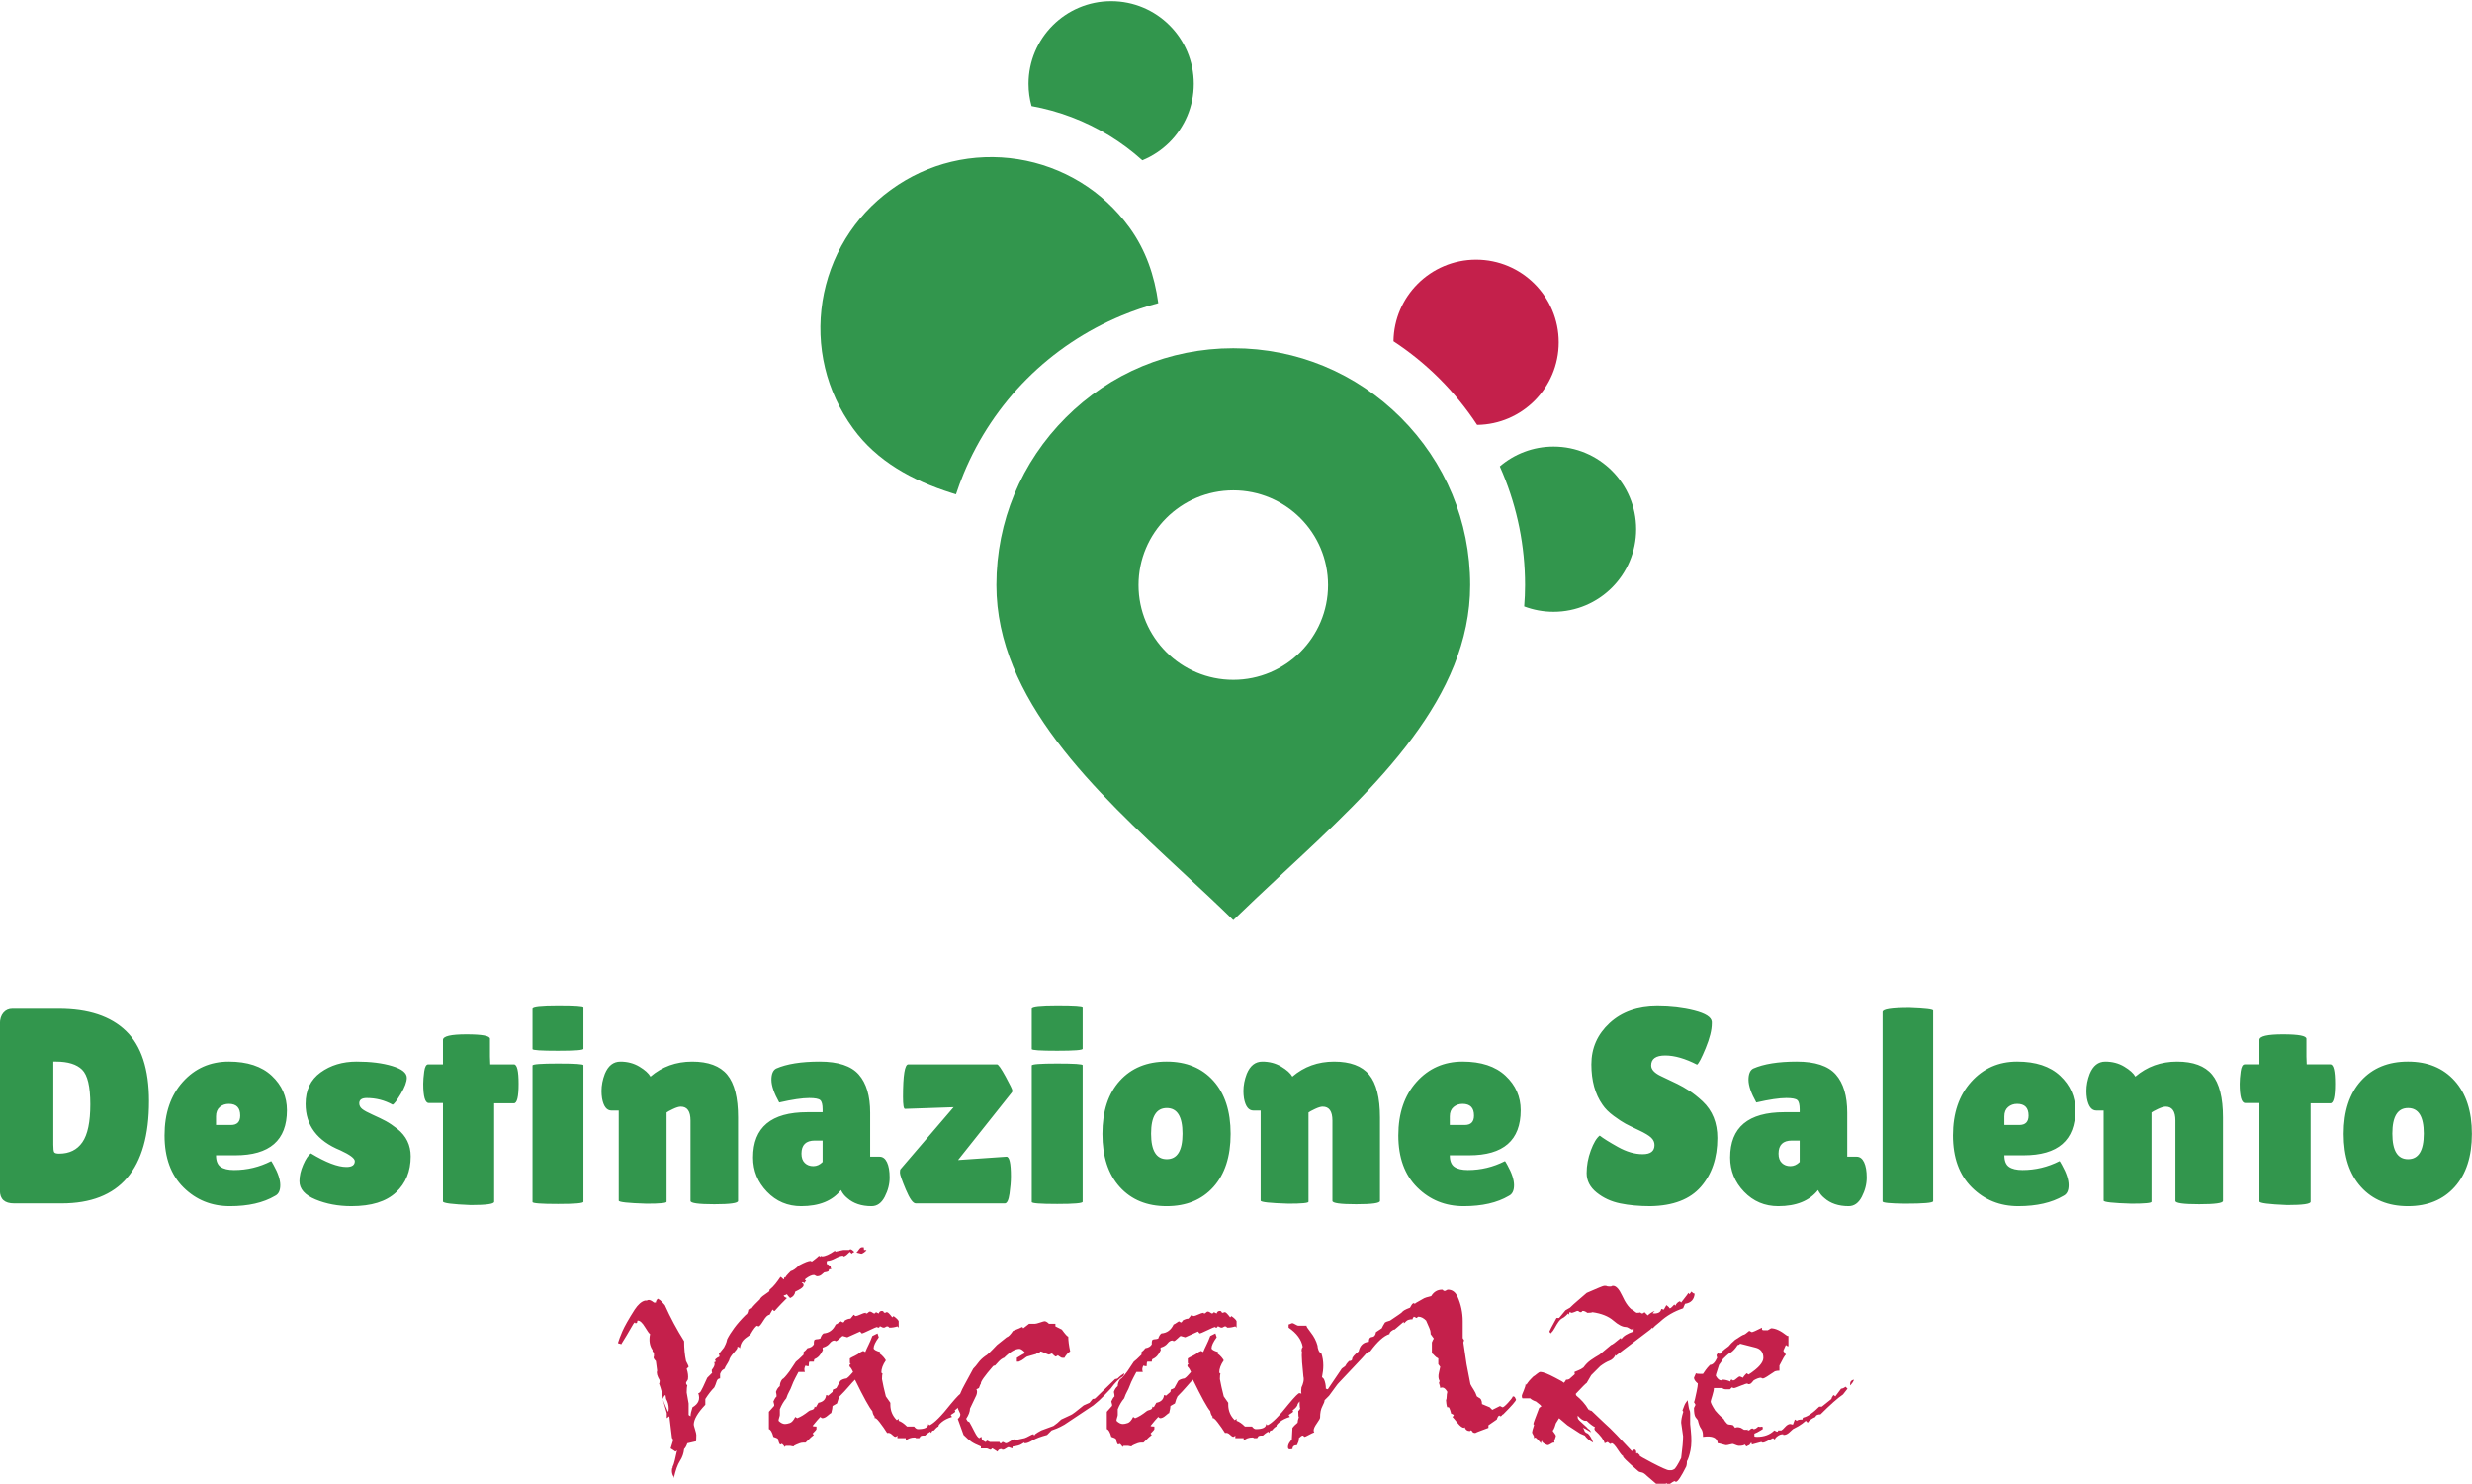
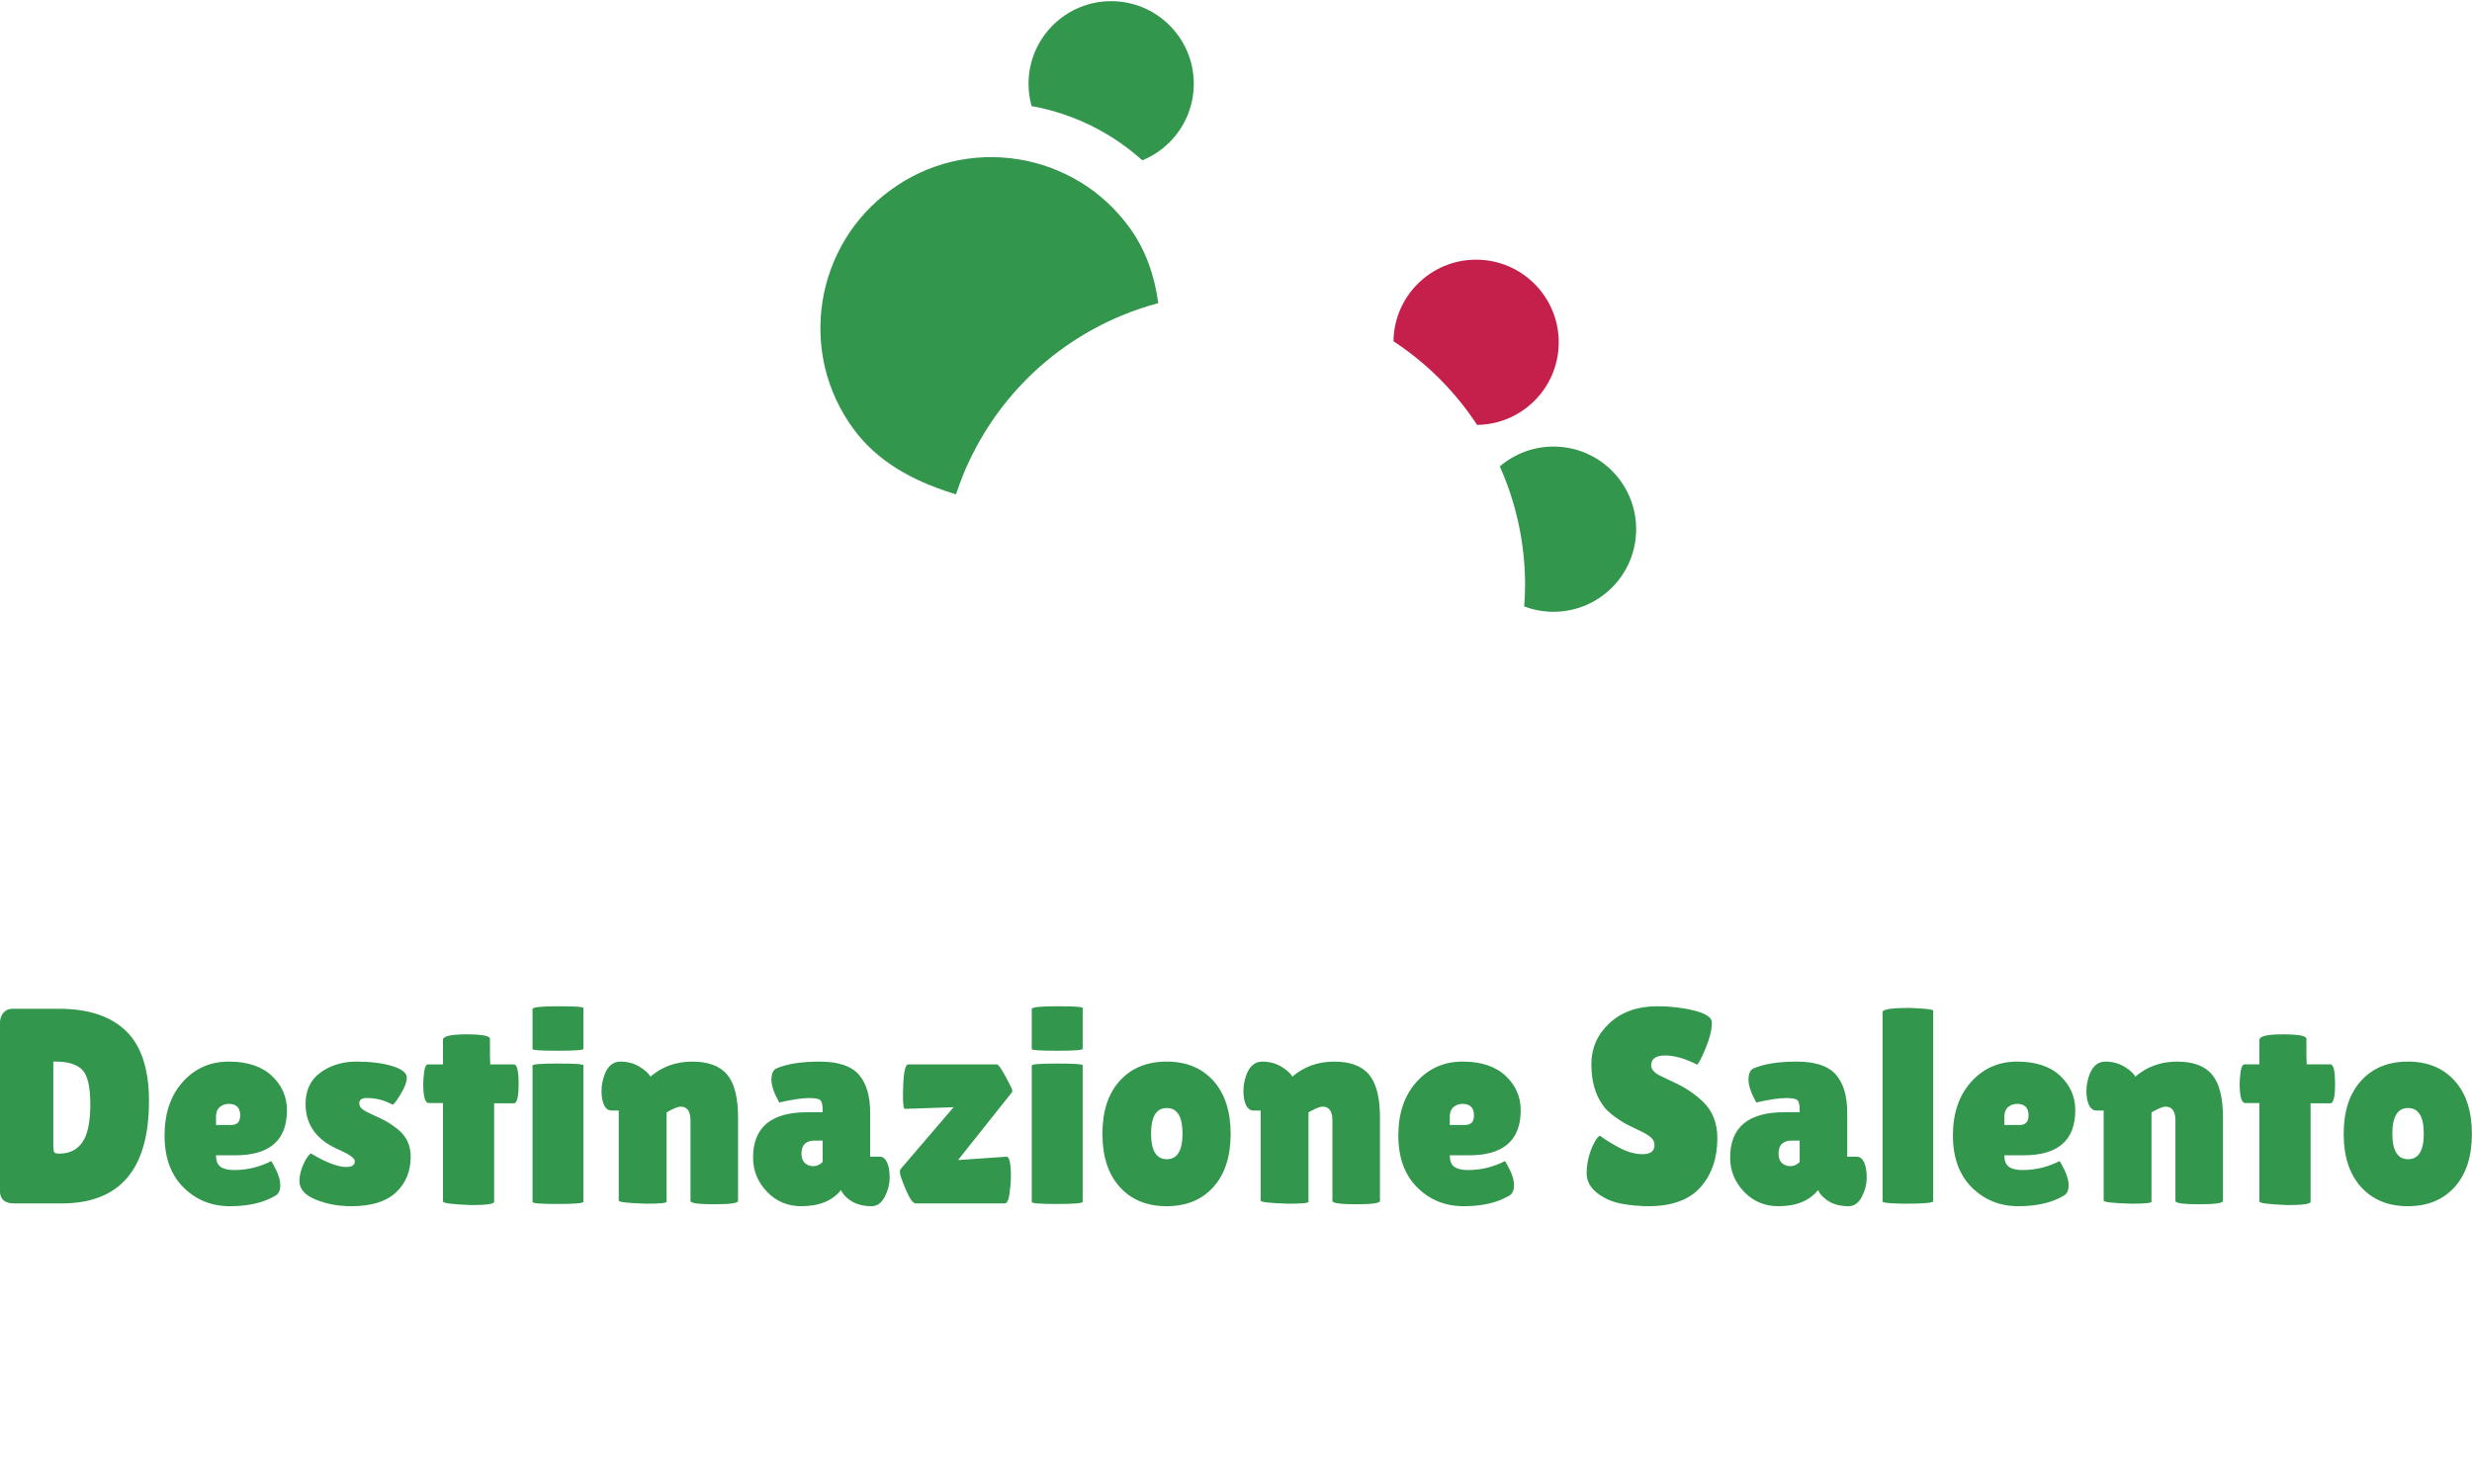
<svg xmlns="http://www.w3.org/2000/svg" xml:space="preserve" width="150mm" height="90.05mm" version="1.1" style="shape-rendering:geometricPrecision; text-rendering:geometricPrecision; image-rendering:optimizeQuality; fill-rule:evenodd; clip-rule:evenodd" viewBox="0 0 15000 9005">
  <defs>
    <style type="text/css">
   
    .fil1 {fill:#C4204B;fill-rule:nonzero}
    .fil0 {fill:#32964D;fill-rule:nonzero}
   
  </style>
  </defs>
  <g id="Livello_x0020_1">
    <path class="fil0" d="M9928.14 3211.44c0,138.42 -56.13,263.78 -146.84,354.5 -90.73,90.71 -216.08,146.85 -354.51,146.85 -62.72,0 -122.75,-11.52 -178.09,-32.56 3.53,-42.6 5.38,-85.77 5.38,-129.54 0,-238.76 -47.84,-467.29 -134.48,-676.49 -6.08,-14.66 -12.35,-29.21 -18.79,-43.67 87.65,-75.08 201.52,-120.45 325.98,-120.45 138.43,0 263.77,56.13 354.51,146.86 90.71,90.71 146.84,216.07 146.84,354.5z" />
    <path class="fil1" d="M9458.34 2077.26c0,138.43 -56.13,263.78 -146.85,354.5 -89.36,89.37 -212.36,145.18 -348.34,146.81 -66.45,-101.21 -142.82,-194.96 -227.67,-279.81 -84.85,-84.86 -178.61,-161.22 -279.82,-227.67 1.64,-135.98 57.45,-258.96 146.83,-348.34 90.71,-90.71 216.07,-146.85 354.5,-146.85 138.43,0 263.78,56.14 354.5,146.86 90.72,90.72 146.85,216.07 146.85,354.5z" />
    <path class="fil0" d="M7243.82 508.47c0,138.44 -56.13,263.78 -146.86,354.5 -46.88,46.88 -103.01,84.52 -165.42,109.96 -62.77,-56.56 -129.99,-106.58 -200.67,-149.88 -145.44,-89.13 -305.6,-149.43 -471.34,-179.45 -12,-42.99 -18.43,-88.31 -18.43,-135.13 0,-138.43 56.13,-263.77 146.85,-354.5 90.73,-90.73 216.07,-146.85 354.52,-146.85 138.42,0 263.76,56.12 354.49,146.85 90.73,90.73 146.86,216.07 146.86,354.5z" />
    <path class="fil0" d="M7028.37 1839.66c-75.8,20.19 -149.7,45.3 -221.33,74.97 -217.73,90.19 -412.89,221.59 -575.43,384.13 -162.55,162.55 -293.93,357.7 -384.12,575.43 -17.05,41.17 -32.6,83.08 -46.57,125.67 -8.47,-2.56 -16.92,-5.14 -25.31,-7.79 -240.86,-75.91 -454.7,-193.39 -598.96,-391.96 -83.14,-114.43 -139.42,-239.01 -170.02,-366.52 -32.05,-133.51 -36.83,-271.32 -15.64,-405.14 21.13,-133.4 68.35,-262.97 140.32,-380.43 68.76,-112.21 160.61,-213.29 274.38,-295.96 114.43,-83.14 239.02,-139.42 366.52,-170.03 133.52,-32.04 271.33,-36.82 405.16,-15.63 133.4,21.12 262.96,68.35 380.43,140.33 112.2,68.75 213.29,160.6 295.95,274.38 99.29,136.68 152.02,292.54 174.62,458.55z" />
-     <path class="fil0" d="M8812.5 3000.43c-72.4,-174.8 -179.33,-332.94 -312.55,-466.15 -133.21,-133.2 -291.35,-240.14 -466.14,-312.53 -168.71,-69.89 -354.53,-108.47 -550.26,-108.47 -195.74,0 -381.58,38.57 -550.28,108.46 -174.8,72.4 -332.93,179.34 -466.13,312.54 -133.21,133.2 -240.15,291.34 -312.55,466.14 -69.87,168.72 -108.46,354.54 -108.46,550.27 0,692.89 598.06,1248.3 1131.08,1743.32l4.56 3.91 -0.17 0.18c105.41,97.88 208.27,193.48 302.03,285.79 36.46,-35.56 83.02,-80.01 135.59,-129.74 96.31,-91.11 133.29,-125.45 170.65,-160.14 273.93,-254.4 564.6,-524.34 781.36,-817.23 206.71,-279.32 349.72,-584.33 349.72,-926.09 0,-195.73 -38.58,-381.55 -108.45,-550.26zm-1328.96 -24.71c317.54,0 574.96,257.42 574.96,574.96 0,317.54 -257.42,574.96 -574.96,574.96 -317.54,0 -574.96,-257.42 -574.96,-574.96 0,-317.54 257.42,-574.96 574.96,-574.96z" />
    <g id="_1620604148224">
-       <path class="fil1" d="M5227.02 7608.81l-31.19 -7.8c2.6,0 7.8,-5.84 15.6,-17.54 7.79,-11.69 15.59,-16.24 23.39,-13.64 5.19,-5.2 7.79,0 7.79,15.59l15.59 0c-2.59,5.2 -7.79,10.4 -15.59,15.59 -7.79,5.2 -12.99,7.8 -15.59,7.8zm-1138.25 1360.45c-2.6,-5.19 -2.6,-9.09 0,-11.69l-3.9 0c-5.2,-10.39 -7.79,-20.79 -7.79,-31.19 0,-12.99 1.29,-18.19 3.89,-15.59l0 -7.79c5.2,-10.4 9.75,-24.04 13.65,-40.93 3.9,-16.9 8.44,-37.04 13.64,-60.43 -5.2,5.2 -9.1,7.8 -11.69,7.8 2.59,0 -1.3,-3.25 -11.7,-9.74 -10.39,-6.5 -15.59,-9.75 -15.59,-9.75l15.59 -50.68c0,-2.6 -1.3,-5.19 -3.9,-7.79 -2.6,-2.6 -3.89,-5.2 -3.89,-7.8l-15.6 -128.64 -15.59 11.7 0 -31.19 -23.39 -81.86c2.6,7.8 6.5,17.54 11.7,29.24 5.19,11.69 11.69,26.63 19.49,44.83 2.6,-2.6 3.89,-9.1 3.89,-19.5 0,-20.79 -5.19,-40.28 -15.59,-58.47l-3.9 -23.39c-5.19,0 -10.39,7.8 -15.59,23.39 -2.6,-28.58 -10.39,-59.77 -23.39,-93.55 2.6,-2.6 3.9,-9.1 3.9,-19.49 -15.59,-25.99 -20.79,-45.48 -15.59,-58.48 -2.6,-20.79 -4.55,-35.73 -5.85,-44.83 -1.3,-9.09 -1.95,-13.64 -1.95,-13.64 -12.99,-12.99 -16.89,-22.09 -11.69,-27.29l0 -23.38c-7.8,-5.2 -10.4,-10.4 -7.8,-15.6 -18.19,-25.98 -23.39,-58.47 -15.59,-97.45 -5.2,-2.6 -15.59,-16.89 -31.19,-42.88 -15.59,-25.99 -29.88,-38.98 -42.88,-38.98 -2.6,0 -3.89,2.6 -3.89,7.79 0,5.2 -2.6,7.8 -7.8,7.8l-3.9 0c0,-2.6 -1.3,-3.9 -3.9,-3.9 -2.6,0 -10.39,11.7 -23.39,35.09 -12.99,23.38 -32.48,55.87 -58.47,97.45 -2.6,-2.6 -5.2,-3.9 -7.79,-3.9 -2.6,0 -6.5,-1.3 -11.7,-3.9 5.2,-18.19 14.29,-42.23 27.29,-72.11 12.99,-29.89 37.68,-73.42 74.06,-130.59 20.79,-31.19 41.58,-49.38 62.37,-54.57l11.7 0c2.6,-2.6 6.49,-3.9 11.69,-3.9 7.8,0 18.19,5.19 31.19,15.59l11.69 0c0,-7.8 3.9,-15.59 11.7,-23.39 10.39,5.2 18.84,11.7 25.33,19.49 6.5,7.8 12.35,14.29 17.55,19.49 33.78,75.37 72.76,148.13 116.93,218.3 0,44.18 3.9,84.46 11.69,120.84 2.6,5.2 5.85,11.7 9.75,19.49 3.9,7.8 5.85,13 5.85,15.59l-11.7 11.7c7.8,23.39 10.4,44.18 7.8,62.37 0,2.6 -1.95,6.5 -5.85,11.69 -3.9,5.2 -5.85,9.1 -5.85,11.7 0,5.2 2.6,10.39 7.8,15.59 -2.6,7.8 -3.9,22.09 -3.9,42.88l11.7 66.27 0 70.17 11.69 7.79c0,-12.99 3.9,-31.18 11.7,-54.57 36.38,-20.79 48.07,-49.38 35.08,-85.76 5.2,0 10.39,-3.9 15.59,-11.7 5.2,-7.79 18.19,-35.08 38.98,-81.86l31.19 -31.18c-2.6,2.6 -3.9,-2.6 -3.9,-15.59 18.19,-23.39 22.09,-40.29 11.7,-50.68 2.59,2.6 5.19,3.9 7.79,3.9 5.2,-5.2 5.2,-10.4 0,-15.6 0,0 1.95,-1.94 5.85,-5.84 3.9,-3.9 11.04,-8.45 21.44,-13.65 0,-7.79 -1.3,-12.99 -3.9,-15.59l31.19 -38.98c2.59,-5.2 5.84,-11.69 9.74,-19.49 3.9,-7.8 7.15,-18.19 9.75,-31.19 10.39,-20.79 24.68,-43.53 42.88,-68.21 18.19,-24.69 41.58,-51.33 70.16,-79.92 7.8,-2.59 13,-12.99 15.6,-31.18 2.59,-2.6 9.09,-5.2 19.49,-7.8 5.19,-7.79 12.34,-16.24 21.44,-25.34 9.09,-9.09 18.84,-18.84 29.23,-29.23 2.6,-7.8 11.7,-16.89 27.29,-27.29l27.29 -19.49c2.59,-2.6 3.89,-6.5 3.89,-11.69 13,-10.4 24.69,-22.09 35.09,-35.09 10.39,-12.99 20.79,-27.28 31.18,-42.88 2.6,0 9.1,5.2 19.49,15.6 2.6,-2.6 3.9,-7.8 3.9,-15.6 0,2.6 2.6,3.9 7.8,3.9 -5.2,0 5.2,-12.99 31.18,-38.98 13,-2.6 29.89,-14.29 50.68,-35.08 33.78,-18.19 57.17,-27.29 70.17,-27.29 2.59,0 3.89,1.3 3.89,3.9l3.9 0c0,0 5.2,-3.9 15.59,-11.7 10.4,-7.79 19.5,-15.59 27.29,-23.39l7.8 7.8c0,0 0,-0.65 0,-1.95 0,-1.3 1.3,-3.25 3.9,-5.85 0,2.6 2.59,3.9 7.79,3.9 18.19,0 44.18,-11.69 77.97,-35.08 2.59,0 2.59,1.3 0,3.9 0,2.6 1.29,3.9 3.89,3.9 -7.79,0 7.8,-3.9 46.78,-11.7l35.08 0c2.6,-2.6 5.2,-3.9 7.8,-3.9 5.2,0 12.99,5.2 23.39,15.6 -10.4,5.19 -15.59,9.09 -15.59,11.69l0 0c-2.6,0 -2.6,0 0,0l-11.7 -11.69c-15.59,15.59 -24.69,23.38 -27.28,23.38 -2.6,0 -3.9,1.3 -3.9,3.9l-7.8 0c0,-2.6 -1.3,-3.9 -3.9,-3.9 -10.39,0 -25.33,5.2 -44.83,15.6 -19.49,10.39 -35.73,15.59 -48.72,15.59l-3.9 3.9 0 15.59c5.2,0 12.99,5.2 23.39,15.59 0,5.2 1.3,10.4 3.9,15.6l-11.7 0c-2.6,2.59 -3.9,5.84 -3.9,9.74 0,3.9 -9.09,7.15 -27.28,9.75 -2.6,2.6 -7.8,7.14 -15.6,13.64 -7.79,6.5 -16.89,9.75 -27.28,9.75 -2.6,0 -5.85,-1.3 -9.75,-3.9 -3.9,-2.6 -7.14,-3.9 -9.74,-3.9 -13,0 -29.89,7.8 -50.68,23.39 -5.2,5.2 -3.9,9.09 3.9,11.69 -7.8,7.8 -11.7,13 -11.7,15.6 -5.19,-7.8 -10.39,-9.1 -15.59,-3.9 7.8,2.6 11.7,7.79 11.7,15.59 0,10.39 -16.9,23.39 -50.68,38.98 -2.6,18.19 -12.99,31.19 -31.19,38.98 -10.39,-10.39 -16.89,-18.19 -19.49,-23.39 -2.59,2.6 -9.09,5.2 -19.49,7.8 0,5.2 6.5,10.4 19.49,15.59 -25.98,25.99 -44.82,45.48 -56.52,58.47 -11.69,13 -17.54,19.5 -17.54,19.5 -5.2,0 -7.8,-1.3 -7.8,-3.9 0,-2.6 -1.3,-3.9 -3.9,-3.9l-3.89 3.9 -15.6 27.28c-10.39,0 -22.74,11.7 -37.03,35.09 -14.29,23.39 -24.04,35.08 -29.23,35.08l-3.9 0c0,-2.6 -1.3,-3.9 -3.9,-3.9 -7.8,0 -22.09,18.19 -42.88,54.58l-27.29 19.49c-20.79,15.59 -32.48,36.38 -35.08,62.37l-7.8 -7.8 -11.69 0c0,0 0.65,0 1.95,0 1.3,0 1.95,1.3 1.95,3.9 0,5.2 -7.8,16.24 -23.39,33.13 -15.59,16.9 -24.69,31.84 -27.29,44.83 -5.2,10.4 -10.39,19.49 -15.59,27.29 -5.2,7.8 -9.1,15.59 -11.7,23.39 0,0 -3.24,1.95 -9.74,5.85 -6.5,3.89 -12.35,12.34 -17.54,25.33l0 27.29c-10.4,0 -17.55,6.5 -21.44,19.49 -3.9,13 -8.45,24.69 -13.65,35.09 -18.19,18.19 -36.38,41.58 -54.57,70.16l0 35.09c-46.78,49.37 -70.17,89.65 -70.17,120.84 0,2.6 2.6,12.34 7.8,29.23 5.2,16.9 7.8,27.94 7.8,33.14 0,31.18 -1.3,44.18 -3.9,38.98l-50.68 11.69c-5.2,15.6 -11.69,27.29 -19.49,35.09 -2.6,25.99 -11.04,50.02 -25.34,72.11 -14.28,22.09 -26.63,56.53 -37.02,103.3zm674.37 -187.11c-2.6,-2.6 -5.85,-6.49 -9.75,-11.69 -3.9,-5.2 -7.15,-7.8 -9.75,-7.8l-3.89 0c0,2.6 -1.3,3.9 -3.9,3.9 -5.2,0 -10.4,-11.69 -15.59,-35.08 -2.6,-2.6 -11.7,-6.5 -27.29,-11.7 -7.8,-28.58 -16.89,-44.18 -27.29,-46.77l0 -105.25 31.19 -35.09c2.6,-2.6 1.3,-11.69 -3.9,-27.29 2.6,-5.19 5.2,-10.39 7.79,-15.59 2.6,-5.2 6.5,-10.39 11.7,-15.59 0,-7.8 -1.3,-16.89 -3.9,-27.29 5.2,-15.59 12.99,-27.28 23.39,-35.08 0,-15.59 5.2,-29.89 15.59,-42.88 5.2,0 19.49,-15.59 42.88,-46.78l38.98 -58.47c7.8,-5.2 23.39,-19.49 46.78,-42.88l0 -15.59c7.8,-5.2 15.59,-13 23.39,-23.39 18.19,-2.6 31.19,-10.4 38.98,-23.39 0,-2.6 0,-6.5 0,-11.7 0,-5.19 1.3,-10.39 3.9,-15.59 5.2,-2.6 10.4,-3.9 15.59,-3.9 5.2,0 11.7,-1.3 19.49,-3.89 5.2,-15.6 11.7,-25.99 19.49,-31.19 33.79,-2.6 58.48,-20.79 74.07,-54.57 2.6,0 8.45,-3.25 17.54,-9.75 9.1,-6.5 14.94,-9.74 17.54,-9.74 0,0 0,0 0,0l0 0c-2.6,2.59 1.3,5.19 11.7,7.79 5.19,-5.2 7.79,-9.09 7.79,-11.69 13,-7.8 24.69,-11.7 35.09,-11.7 12.99,-15.59 19.49,-23.39 19.49,-23.39 2.6,0 4.55,1.3 5.84,3.9 1.3,2.6 3.25,3.9 5.85,3.9 5.2,0 14.94,-3.25 29.24,-9.74 14.29,-6.5 24.04,-9.75 29.23,-9.75l3.9 0c-2.6,2.6 -1.3,3.9 3.9,3.9 2.6,0 5.85,-1.95 9.75,-5.85 3.89,-3.9 7.14,-5.85 9.74,-5.85 5.2,0 10.4,1.95 15.59,5.85 5.2,3.9 9.1,5.85 11.7,5.85 2.6,0 4.55,-1.3 5.85,-3.9 1.29,-2.6 4.54,-3.9 9.74,-3.9 0,0 0,0 0,0l0 0c-5.2,0 -1.3,2.6 11.7,7.8 2.59,-10.4 9.09,-15.59 19.49,-15.59 5.19,0 8.44,1.94 9.74,5.84 1.3,3.9 4.55,5.85 9.75,5.85 2.6,0 3.89,-1.3 3.89,-3.9l7.8 0c5.2,0 15.59,10.4 31.19,31.19 5.19,-5.2 7.79,-7.8 7.79,-7.8 18.19,12.99 28.59,23.39 31.19,31.19l0 38.98 -7.8 -7.8c-15.59,5.2 -31.18,7.8 -46.78,7.8 -2.6,0 -4.54,-1.3 -5.84,-3.9 -1.3,-2.6 -4.55,-3.9 -9.75,-3.9 -2.6,0 -5.85,1.3 -9.74,3.9 -3.9,2.6 -7.15,3.9 -9.75,3.9 -5.2,0 -9.75,-1.3 -13.64,-3.9 -3.9,-2.6 -7.15,-3.9 -9.75,-3.9 -2.6,0 -3.9,1.3 -3.9,3.9 0,2.6 -2.6,3.9 -7.79,3.9l-3.9 0c2.6,-2.6 1.3,-3.9 -3.9,-3.9 -2.6,0 -17.54,6.5 -44.83,19.49 -27.29,12.99 -42.23,19.49 -44.83,19.49 -2.6,0 -6.49,-3.9 -11.69,-11.69l-77.96 35.08 -27.29 -7.8c-2.6,0 -9.1,5.2 -19.49,15.6 -10.4,10.39 -18.19,15.59 -23.39,15.59 -2.6,0 -3.9,-1.3 -3.9,-3.9l-3.9 0c-10.39,0 -20.14,5.85 -29.23,17.54 -9.1,11.7 -22.74,20.14 -40.93,25.34 -2.6,2.6 -2.6,7.8 0,15.59 -13,28.59 -29.89,46.78 -50.68,54.58 -2.6,2.6 -3.9,7.79 -3.9,15.59l-27.29 0c-2.59,2.6 -3.89,11.69 -3.89,27.29 0,0 -1.95,0 -5.85,0 -3.9,0 -8.45,-1.3 -13.64,-3.9 -7.8,12.99 -9.1,25.99 -3.9,38.98l-38.98 0c-5.2,10.39 -11.7,22.74 -19.49,37.03 -7.8,14.3 -15.6,31.84 -23.39,52.63 -2.6,7.79 -7.15,17.54 -13.65,29.23 -6.49,11.7 -12.34,25.34 -17.54,40.93 -15.59,18.2 -28.58,40.28 -38.98,66.27l0 35.09c0,2.59 -1.3,7.79 -3.9,15.59 -2.6,7.79 -3.9,14.29 -3.9,19.49 13,12.99 25.99,19.49 38.99,19.49 7.79,0 17.54,-1.95 29.23,-5.85 11.7,-3.9 22.74,-16.24 33.14,-37.03l11.69 7.8c20.79,-7.8 44.18,-22.09 70.17,-42.88 2.6,-2.6 9.09,-5.2 19.49,-7.8 10.39,-2.6 15.59,-9.1 15.59,-19.49 2.6,0 5.2,1.3 7.8,3.9l15.59 -27.29c28.59,-5.2 44.18,-20.79 46.78,-46.78 5.19,0 9.09,1.3 11.69,3.9l27.29 -23.39c0,-5.2 1.3,-10.39 3.9,-15.59 2.6,0 5.19,-0.65 7.79,-1.95 2.6,-1.3 6.5,-3.25 11.7,-5.85l23.39 -42.88c7.79,-7.79 20.79,-12.99 38.98,-15.59 7.79,-5.2 14.94,-11.69 21.44,-19.49 6.49,-7.8 12.34,-14.29 17.54,-19.49 -2.6,-5.2 -5.2,-10.4 -7.8,-15.59 -2.6,-5.2 -6.49,-10.4 -11.69,-15.6 -5.2,-7.79 -2.6,-14.29 7.79,-19.49 -5.19,2.6 -7.79,0 -7.79,-7.79l0 -23.39c7.79,-5.2 17.54,-10.4 29.23,-15.59 11.7,-5.2 24.04,-13 37.04,-23.39 10.39,-5.2 16.89,-7.8 19.49,-7.8 0,0 0,0 0,0l0 0c-7.8,0 -5.2,2.6 7.79,7.8 5.2,-13 11.7,-27.29 19.49,-42.88 7.8,-15.6 15.6,-33.79 23.39,-54.58l31.19 -15.59c0,0 2.6,7.8 7.8,23.39 -20.79,28.59 -31.19,50.68 -31.19,66.27 0,7.79 12.99,15.59 38.98,23.39 0,0 0,0.65 0,1.95 0,1.3 -1.3,3.24 -3.9,5.84 10.4,7.8 18.84,15.6 25.34,23.39 6.5,7.8 11.05,14.3 13.64,19.49 -18.19,25.99 -27.28,50.68 -27.28,74.07l7.79 7.79c-2.59,2.6 -3.89,13 -3.89,31.19 2.59,15.59 5.84,31.83 9.74,48.73 3.9,16.89 8.45,35.73 13.64,56.52l27.29 38.98 0 11.7c0,36.38 13,67.56 38.98,93.55l11.7 -7.8 0 11.7c15.59,5.2 32.48,16.89 50.67,35.08l42.88 0c7.8,10.4 15.6,15.6 23.39,15.6 41.58,0 62.37,-10.4 62.37,-31.19 0,0 2.6,2.6 7.8,7.8 28.59,-13 71.47,-55.88 128.64,-128.64 38.98,-46.78 61.07,-68.87 66.27,-66.27l15.59 3.9 0 15.59 3.9 3.9c0,0 -10.4,14.29 -31.19,42.88 0,10.39 -10.39,23.39 -31.18,38.98 5.19,2.6 5.19,6.5 0,11.69l-23.39 15.6 7.79 11.69c-25.98,7.8 -46.77,18.19 -62.37,31.19 -15.59,12.99 -22.09,22.09 -19.49,27.28 -5.19,0 -14.29,7.8 -27.28,23.39 -10.4,0 -15.6,5.2 -15.6,15.59 -5.19,-5.19 -7.79,-7.79 -7.79,-7.79l-11.7 7.79c0,0 -1.95,1.3 -5.84,3.9 -3.9,2.6 -8.45,6.5 -13.65,11.7 -2.6,0 -6.49,0 -11.69,0 -5.2,0 -10.4,1.3 -15.6,3.89l-7.79 11.7 -19.49 0c-2.6,-2.6 -5.2,-3.9 -7.8,-3.9 -23.39,0 -41.58,6.5 -54.57,19.49l0 -15.59 -50.68 0 0 -15.59c-5.2,5.19 -9.09,7.79 -11.69,7.79 -5.2,0 -12.35,-4.54 -21.44,-13.64 -9.1,-9.1 -18.84,-12.34 -29.24,-9.75 -12.99,-20.79 -27.94,-42.23 -44.83,-64.32 -16.89,-22.08 -27.93,-30.53 -33.13,-25.33 0,-2.6 1.3,-5.2 3.9,-7.8 -7.8,-7.8 -13,-19.49 -15.6,-35.08 -18.19,-20.79 -53.27,-84.46 -105.25,-191.01 -10.39,10.39 -23.39,24.69 -38.98,42.88 -15.59,18.19 -33.78,37.68 -54.57,58.47 -2.6,5.2 -5.2,11.04 -7.8,17.54 -2.6,6.5 -5.2,14.94 -7.79,25.34l-27.29 15.59c0,5.2 -0.65,11.05 -1.95,17.54 -1.3,6.5 -3.25,14.95 -5.85,25.34 -2.6,0 -9.74,5.2 -21.44,15.59 -11.69,10.4 -22.74,15.6 -33.13,15.6 -2.6,0 -6.5,-2.6 -11.7,-7.8 -5.19,5.2 -11.69,12.34 -19.49,21.44 -7.79,9.1 -16.89,20.14 -27.28,33.13 2.59,2.6 10.39,3.9 23.38,3.9l0 15.6c0,2.59 -7.79,11.69 -23.38,27.28l7.79 7.8c-7.79,5.2 -24.69,20.79 -50.67,46.78 -2.6,0 -7.15,0 -13.65,0 -6.49,0 -13.64,1.3 -21.44,3.89 -33.78,13 -44.18,19.5 -31.18,19.5 -7.8,0 -16.89,-1.3 -27.29,-3.9l-23.39 0c-5.2,0 -7.79,2.6 -7.79,7.79zm1290.28 27.29c-20.79,-12.99 -31.19,-19.49 -31.19,-19.49 -2.59,0 -4.54,1.3 -5.84,3.9 -1.3,2.6 -3.25,3.9 -5.85,3.9 -2.6,0 -6.5,-1.3 -11.69,-3.9 -5.2,-2.6 -9.1,-3.9 -11.7,-3.9l-35.08 0 0 -11.69c-25.99,-10.4 -45.48,-20.15 -58.47,-29.24 -13,-9.1 -28.59,-22.74 -46.78,-40.93l-35.09 -97.46c10.4,-7.79 15.6,-16.89 15.6,-27.28 0,-2.6 -2.6,-9.1 -7.8,-19.49 -5.2,-10.4 -7.8,-16.9 -7.8,-19.49 0,-5.2 1.3,-20.14 3.9,-44.83 2.6,-24.69 15.6,-57.83 38.98,-99.41l50.68 -93.55c10.4,-10.4 20.79,-22.74 31.19,-37.03 10.39,-14.3 24.68,-27.94 42.87,-40.93 7.8,-2.6 31.19,-24.69 70.17,-66.27l58.47 -46.78c10.4,-2.6 23.39,-15.59 38.99,-38.98 33.78,-13 51.97,-20.79 54.57,-23.39 0,-2.6 0,-3.9 0,-3.9l-3.9 0c0,0 1.3,0 3.9,0 0,0 0,1.3 0,3.9 2.6,0 5.2,2.6 7.8,7.8l35.08 -27.29 35.08 0c5.2,0 15.6,-2.6 31.19,-7.8 15.59,-5.2 24.69,-7.79 27.28,-7.79 7.8,0 16.9,5.19 27.29,15.59l38.98 0 0 15.59 38.98 19.49c20.79,28.59 33.79,42.88 38.99,42.88 0,23.39 3.89,53.28 11.69,89.66 -12.99,7.8 -24.69,20.79 -35.08,38.98l-11.7 0c-5.19,0 -11.04,-2.6 -17.54,-7.8 -6.5,-5.19 -11.04,-7.79 -13.64,-7.79 2.6,2.6 -1.3,5.2 -11.7,7.79 -2.6,-2.59 -6.49,-5.84 -11.69,-9.74 -5.2,-3.9 -7.8,-7.15 -7.8,-9.75l-19.49 7.8c-2.6,0 -11.04,-3.25 -25.34,-9.75 -14.29,-6.49 -22.74,-9.74 -25.33,-9.74 -2.6,0 -4.55,1.95 -5.85,5.85 -1.3,3.89 -3.25,5.84 -5.85,5.84 -5.2,0 -6.5,-1.3 -3.9,-3.89l-3.89 0c0,0 -2.6,2.59 -7.8,7.79l-54.58 15.59c-5.19,2.6 -11.69,7.15 -19.49,13.65 -7.79,6.49 -18.19,12.34 -31.18,17.54l-11.7 0 0 -23.39c5.2,-2.6 11.7,-6.5 19.49,-11.69 7.8,-5.2 16.9,-10.4 27.29,-15.6l0 -7.79c-12.99,-13 -23.39,-19.49 -31.18,-19.49 -25.99,0 -57.18,18.19 -93.56,54.57 -2.6,0 -7.8,2.6 -15.59,7.8 -7.8,5.19 -20.79,18.19 -38.98,38.98 -5.2,0 -9.1,1.3 -11.7,3.9 -51.97,59.77 -76.66,94.85 -74.06,105.25 -2.6,2.6 -6.5,11.69 -11.7,27.28l-15.59 7.8c5.2,7.8 5.2,19.49 0,35.08l-38.98 81.86c0,18.2 -7.8,38.99 -23.39,62.37 2.6,2.6 4.55,5.85 5.85,9.75 1.3,3.9 5.84,7.15 13.64,9.75 7.8,12.99 18.19,32.48 31.19,58.47 12.99,25.99 23.39,38.98 31.18,38.98 0,-2.6 3.9,-5.2 11.7,-7.8 0,7.8 1.3,14.3 3.89,19.49l19.49 11.7c2.6,0 4.55,-1.3 5.85,-3.9 1.3,-2.6 3.25,-3.9 5.85,-3.9 0,0 5.2,2.6 15.59,7.8l58.47 0c0,5.2 2.6,7.79 7.8,7.79 2.6,0 4.55,-1.29 5.85,-3.89 1.3,-2.6 3.25,-3.9 5.84,-3.9 2.6,0 5.85,1.3 9.75,3.9 3.9,2.6 7.15,3.89 9.75,3.89 5.19,0 13.64,-3.89 25.33,-11.69 11.7,-7.8 18.84,-11.69 21.44,-11.69l7.8 0c0,2.59 1.3,3.89 3.9,3.89l54.57 -11.69c7.8,-2.6 17.54,-7.15 29.24,-13.64 11.69,-6.5 18.84,-9.75 21.44,-9.75 5.2,0 7.14,1.3 5.85,3.9 -1.3,2.6 0.64,3.9 5.84,3.9 -7.79,-2.6 5.2,-13 38.98,-31.19l74.07 -27.29c15.59,-10.39 31.18,-23.38 46.78,-38.98l58.47 -27.28c7.8,-2.6 33.78,-22.09 77.96,-58.48l35.08 -15.59 19.49 -23.39c7.79,0 12.99,-1.3 15.59,-3.9l120.84 -116.94c5.2,0 10.4,-1.3 15.59,-3.9 0,0 2.6,-2.6 7.8,-7.79 5.2,-5.2 15.59,-13 31.19,-23.39 0,7.79 -2.6,14.29 -7.8,19.49 -10.4,5.19 -22.09,14.29 -35.08,27.28 -13,13 -25.99,28.59 -38.99,46.78 -10.39,10.4 -24.03,24.69 -40.93,42.88 -16.89,18.19 -38.33,37.68 -64.32,58.47l-175.4 116.95c-18.19,10.39 -33.79,18.19 -46.78,23.39 -12.99,5.19 -23.39,9.09 -31.19,11.69l-27.28 27.29c-38.98,10.39 -68.22,21.44 -87.71,33.13 -19.49,11.7 -34.43,17.54 -44.83,17.54l-3.9 0c0,-2.59 -1.3,-3.89 -3.9,-3.89 0,0 -5.19,3.24 -15.59,9.74 -10.39,6.5 -27.29,11.05 -50.67,13.65 -2.6,0 -3.9,3.89 -3.9,11.69 -15.6,-5.2 -23.39,-7.8 -23.39,-7.8 -2.6,0 -7.8,2.6 -15.59,7.8 -7.8,5.2 -13,7.8 -15.6,7.8l-7.79 0c0,-2.6 -1.3,-3.9 -3.9,-3.9 -13,0 -20.79,5.2 -23.39,15.59z" />
-       <path class="fil1" d="M6813.55 8782.15c-2.6,-2.6 -5.85,-6.49 -9.75,-11.69 -3.9,-5.2 -7.15,-7.8 -9.75,-7.8l-3.89 0c0,2.6 -1.3,3.9 -3.9,3.9 -5.2,0 -10.4,-11.69 -15.59,-35.08 -2.6,-2.6 -11.7,-6.5 -27.29,-11.7 -7.8,-28.58 -16.89,-44.18 -27.29,-46.77l0 -105.25 31.19 -35.09c2.6,-2.6 1.3,-11.69 -3.9,-27.29 2.6,-5.19 5.2,-10.39 7.79,-15.59 2.6,-5.2 6.5,-10.39 11.7,-15.59 0,-7.8 -1.3,-16.89 -3.9,-27.29 5.2,-15.59 12.99,-27.28 23.39,-35.08 0,-15.59 5.2,-29.89 15.59,-42.88 5.2,0 19.49,-15.59 42.88,-46.78l38.98 -58.47c7.8,-5.2 23.39,-19.49 46.78,-42.88l0 -15.59c7.8,-5.2 15.59,-13 23.39,-23.39 18.19,-2.6 31.19,-10.4 38.98,-23.39 0,-2.6 0,-6.5 0,-11.7 0,-5.19 1.3,-10.39 3.9,-15.59 5.2,-2.6 10.4,-3.9 15.59,-3.9 5.2,0 11.7,-1.3 19.49,-3.89 5.2,-15.6 11.7,-25.99 19.49,-31.19 33.79,-2.6 58.48,-20.79 74.07,-54.57 2.6,0 8.45,-3.25 17.54,-9.75 9.1,-6.5 14.94,-9.74 17.54,-9.74 0,0 0,0 0,0l0 0c-2.6,2.59 1.3,5.19 11.7,7.79 5.19,-5.2 7.79,-9.09 7.79,-11.69 13,-7.8 24.69,-11.7 35.09,-11.7 12.99,-15.59 19.49,-23.39 19.49,-23.39 2.6,0 4.55,1.3 5.84,3.9 1.3,2.6 3.25,3.9 5.85,3.9 5.2,0 14.94,-3.25 29.24,-9.74 14.29,-6.5 24.04,-9.75 29.23,-9.75l3.9 0c-2.6,2.6 -1.3,3.9 3.9,3.9 2.6,0 5.85,-1.95 9.75,-5.85 3.89,-3.9 7.14,-5.85 9.74,-5.85 5.2,0 10.4,1.95 15.59,5.85 5.2,3.9 9.1,5.85 11.7,5.85 2.6,0 4.55,-1.3 5.85,-3.9 1.29,-2.6 4.54,-3.9 9.74,-3.9 0,0 0,0 0,0l0 0c-5.2,0 -1.3,2.6 11.7,7.8 2.59,-10.4 9.09,-15.59 19.49,-15.59 5.19,0 8.44,1.94 9.74,5.84 1.3,3.9 4.55,5.85 9.75,5.85 2.6,0 3.89,-1.3 3.89,-3.9l7.8 0c5.2,0 15.59,10.4 31.19,31.19 5.19,-5.2 7.79,-7.8 7.79,-7.8 18.19,12.99 28.59,23.39 31.19,31.19l0 38.98 -7.8 -7.8c-15.59,5.2 -31.18,7.8 -46.78,7.8 -2.6,0 -4.54,-1.3 -5.84,-3.9 -1.3,-2.6 -4.55,-3.9 -9.75,-3.9 -2.6,0 -5.85,1.3 -9.74,3.9 -3.9,2.6 -7.15,3.9 -9.75,3.9 -5.2,0 -9.75,-1.3 -13.64,-3.9 -3.9,-2.6 -7.15,-3.9 -9.75,-3.9 -2.6,0 -3.9,1.3 -3.9,3.9 0,2.6 -2.6,3.9 -7.79,3.9l-3.9 0c2.6,-2.6 1.3,-3.9 -3.9,-3.9 -2.6,0 -17.54,6.5 -44.83,19.49 -27.29,12.99 -42.23,19.49 -44.83,19.49 -2.6,0 -6.49,-3.9 -11.69,-11.69l-77.96 35.08 -27.29 -7.8c-2.6,0 -9.1,5.2 -19.49,15.6 -10.4,10.39 -18.19,15.59 -23.39,15.59 -2.6,0 -3.9,-1.3 -3.9,-3.9l-3.9 0c-10.39,0 -20.14,5.85 -29.23,17.54 -9.1,11.7 -22.74,20.14 -40.93,25.34 -2.6,2.6 -2.6,7.8 0,15.59 -13,28.59 -29.89,46.78 -50.68,54.58 -2.6,2.6 -3.9,7.79 -3.9,15.59l-27.29 0c-2.59,2.6 -3.89,11.69 -3.89,27.29 0,0 -1.95,0 -5.85,0 -3.9,0 -8.45,-1.3 -13.64,-3.9 -7.8,12.99 -9.1,25.99 -3.9,38.98l-38.98 0c-5.2,10.39 -11.7,22.74 -19.49,37.03 -7.8,14.3 -15.6,31.84 -23.39,52.63 -2.6,7.79 -7.15,17.54 -13.65,29.23 -6.49,11.7 -12.34,25.34 -17.54,40.93 -15.59,18.2 -28.58,40.28 -38.98,66.27l0 35.09c0,2.59 -1.3,7.79 -3.9,15.59 -2.6,7.79 -3.9,14.29 -3.9,19.49 13,12.99 25.99,19.49 38.99,19.49 7.79,0 17.54,-1.95 29.23,-5.85 11.7,-3.9 22.74,-16.24 33.14,-37.03l11.69 7.8c20.79,-7.8 44.18,-22.09 70.17,-42.88 2.6,-2.6 9.09,-5.2 19.49,-7.8 10.39,-2.6 15.59,-9.1 15.59,-19.49 2.6,0 5.2,1.3 7.8,3.9l15.59 -27.29c28.59,-5.2 44.18,-20.79 46.78,-46.78 5.19,0 9.09,1.3 11.69,3.9l27.29 -23.39c0,-5.2 1.3,-10.39 3.9,-15.59 2.6,0 5.19,-0.65 7.79,-1.95 2.6,-1.3 6.5,-3.25 11.7,-5.85l23.39 -42.88c7.79,-7.79 20.79,-12.99 38.98,-15.59 7.79,-5.2 14.94,-11.69 21.44,-19.49 6.49,-7.8 12.34,-14.29 17.54,-19.49 -2.6,-5.2 -5.2,-10.4 -7.8,-15.59 -2.6,-5.2 -6.49,-10.4 -11.69,-15.6 -5.2,-7.79 -2.6,-14.29 7.79,-19.49 -5.19,2.6 -7.79,0 -7.79,-7.79l0 -23.39c7.79,-5.2 17.54,-10.4 29.23,-15.59 11.7,-5.2 24.04,-13 37.04,-23.39 10.39,-5.2 16.89,-7.8 19.49,-7.8 0,0 0,0 0,0l0 0c-7.8,0 -5.2,2.6 7.79,7.8 5.2,-13 11.7,-27.29 19.49,-42.88 7.8,-15.6 15.6,-33.79 23.39,-54.58l31.19 -15.59c0,0 2.6,7.8 7.8,23.39 -20.79,28.59 -31.19,50.68 -31.19,66.27 0,7.79 12.99,15.59 38.98,23.39 0,0 0,0.65 0,1.95 0,1.3 -1.3,3.24 -3.9,5.84 10.4,7.8 18.84,15.6 25.34,23.39 6.5,7.8 11.05,14.3 13.64,19.49 -18.19,25.99 -27.28,50.68 -27.28,74.07l7.79 7.79c-2.59,2.6 -3.89,13 -3.89,31.19 2.59,15.59 5.84,31.83 9.74,48.73 3.9,16.89 8.45,35.73 13.64,56.52l27.29 38.98 0 11.7c0,36.38 13,67.56 38.98,93.55l11.7 -7.8 0 11.7c15.59,5.2 32.48,16.89 50.67,35.08l42.88 0c7.8,10.4 15.6,15.6 23.39,15.6 41.58,0 62.37,-10.4 62.37,-31.19 0,0 2.6,2.6 7.8,7.8 28.59,-13 71.47,-55.88 128.64,-128.64 38.98,-46.78 61.07,-68.87 66.27,-66.27l15.59 3.9 0 15.59 3.9 3.9c0,0 -10.4,14.29 -31.19,42.88 0,10.39 -10.39,23.39 -31.18,38.98 5.19,2.6 5.19,6.5 0,11.69l-23.39 15.6 7.79 11.69c-25.98,7.8 -46.77,18.19 -62.37,31.19 -15.59,12.99 -22.09,22.09 -19.49,27.28 -5.19,0 -14.29,7.8 -27.28,23.39 -10.4,0 -15.6,5.2 -15.6,15.59 -5.19,-5.19 -7.79,-7.79 -7.79,-7.79l-11.7 7.79c0,0 -1.95,1.3 -5.84,3.9 -3.9,2.6 -8.45,6.5 -13.65,11.7 -2.6,0 -6.49,0 -11.69,0 -5.2,0 -10.4,1.3 -15.6,3.89l-7.79 11.7 -19.49 0c-2.6,-2.6 -5.2,-3.9 -7.8,-3.9 -23.39,0 -41.58,6.5 -54.57,19.49l0 -15.59 -50.68 0 0 -15.59c-5.2,5.19 -9.09,7.79 -11.69,7.79 -5.2,0 -12.35,-4.54 -21.44,-13.64 -9.1,-9.1 -18.84,-12.34 -29.24,-9.75 -12.99,-20.79 -27.94,-42.23 -44.83,-64.32 -16.89,-22.08 -27.93,-30.53 -33.13,-25.33 0,-2.6 1.3,-5.2 3.9,-7.8 -7.8,-7.8 -13,-19.49 -15.6,-35.08 -18.19,-20.79 -53.27,-84.46 -105.25,-191.01 -10.39,10.39 -23.39,24.69 -38.98,42.88 -15.59,18.19 -33.78,37.68 -54.57,58.47 -2.6,5.2 -5.2,11.04 -7.8,17.54 -2.6,6.5 -5.2,14.94 -7.79,25.34l-27.29 15.59c0,5.2 -0.65,11.05 -1.95,17.54 -1.3,6.5 -3.25,14.95 -5.85,25.34 -2.6,0 -9.74,5.2 -21.44,15.59 -11.69,10.4 -22.74,15.6 -33.13,15.6 -2.6,0 -6.5,-2.6 -11.7,-7.8 -5.19,5.2 -11.69,12.34 -19.49,21.44 -7.79,9.1 -16.89,20.14 -27.28,33.13 2.59,2.6 10.39,3.9 23.38,3.9l0 15.6c0,2.59 -7.79,11.69 -23.38,27.28l7.79 7.8c-7.79,5.2 -24.69,20.79 -50.67,46.78 -2.6,0 -7.15,0 -13.65,0 -6.49,0 -13.64,1.3 -21.44,3.89 -33.78,13 -44.18,19.5 -31.18,19.5 -7.8,0 -16.89,-1.3 -27.29,-3.9l-23.39 0c-5.2,0 -7.79,2.6 -7.79,7.79zm1005.72 11.7c-2.6,-2.6 -3.9,-6.5 -3.9,-11.7 0,-10.39 3.9,-20.79 11.7,-31.18 7.79,-10.4 11.69,-15.59 11.69,-15.59l3.9 -70.17c5.2,-7.8 15.59,-18.19 31.18,-31.19 0,-7.79 2.6,-19.49 7.8,-35.08 -2.6,2.6 -3.9,-9.1 -3.9,-35.08 5.2,-5.2 9.1,-10.4 11.7,-15.6 -2.6,-2.59 -3.9,-25.98 -3.9,-70.16 0,2.6 3.9,-3.9 11.69,-19.49 -2.6,-10.4 -2.6,-23.39 0,-38.98 5.2,-10.4 9.1,-21.44 11.7,-33.14 2.6,-11.69 2.6,-22.74 0,-33.13l-7.8 -85.76c-2.6,-36.39 -2.6,-55.88 0,-58.47 -5.2,-13 -3.9,-24.69 3.9,-35.09 -7.8,-44.18 -36.38,-83.16 -85.76,-116.94l0 -19.49c2.6,0 6.5,-1.3 11.69,-3.9 5.2,-2.6 9.1,-3.9 11.7,-3.9 2.6,0 8.44,2.6 17.54,7.8 9.1,5.19 14.94,7.79 17.54,7.79l50.68 0c-2.6,2.6 5.85,16.25 25.34,40.93 19.49,24.69 33.13,51.33 40.93,79.92 0,7.79 1.95,16.89 5.84,27.28 3.9,10.4 9.75,16.89 17.55,19.49 7.79,23.39 11.69,48.08 11.69,74.07 0,10.39 -0.65,21.44 -1.95,33.13 -1.3,11.7 -3.25,24.04 -5.85,37.04l11.7 11.69c7.79,18.19 11.69,37.68 11.69,58.47l11.7 3.9 81.86 -120.84c0,-2.6 7.79,-9.1 23.39,-19.49 5.19,-10.4 12.99,-20.79 23.39,-31.19 12.99,0 19.49,-4.55 19.49,-13.64 0,-9.1 12.99,-24.04 38.98,-44.83 7.79,-36.38 28.58,-55.87 62.37,-58.47l0 -3.9c0,-15.59 6.5,-24.04 19.49,-25.34 12.99,-1.3 20.79,-11.04 23.39,-29.24l35.08 -23.38c2.6,-5.2 5.2,-10.4 7.8,-15.6 2.6,-5.19 6.49,-11.69 11.69,-19.49 2.6,-2.6 13,-6.49 31.19,-11.69 46.78,-31.19 70.81,-48.08 72.11,-50.68 1.3,-2.6 5.85,-6.5 13.65,-11.69 5.19,-2.6 10.39,-5.2 15.59,-7.8 5.2,-2.6 11.69,-5.2 19.49,-7.8 0,0 2.6,-4.54 7.8,-13.64 5.19,-9.09 10.39,-13.64 15.59,-13.64 2.6,0 3.9,1.3 3.9,3.9l3.9 0c-5.2,0 9.09,-9.1 42.87,-27.29 7.8,-5.2 16.25,-9.1 25.34,-11.7 9.1,-2.59 18.84,-5.19 29.24,-7.79 15.59,-25.99 37.68,-38.98 66.27,-38.98 2.6,0 4.55,1.3 5.84,3.89 1.3,2.6 4.55,3.9 9.75,3.9 2.6,0 5.85,-1.3 9.75,-3.9 3.89,-2.59 7.14,-3.89 9.74,-3.89 25.99,0 45.48,14.29 58.47,42.88 20.79,46.77 31.19,96.15 31.19,148.13l0 101.35c0,2.6 2.6,6.49 7.79,11.69 0,5.2 -1.29,10.4 -3.89,15.59l19.49 132.54 23.39 120.84c5.19,10.4 11.69,21.44 19.49,33.14 7.79,11.69 14.29,25.34 19.49,40.93l11.69 7.8c13,5.19 19.49,18.19 19.49,38.98l46.78 19.49c12.98,12.99 18.18,18.19 15.58,15.59l46.78 -23.39c5.2,2.6 9.1,4.55 11.7,5.85 2.59,1.3 3.89,1.95 3.89,1.95 5.2,0 16.25,-9.1 33.14,-27.29 16.89,-18.19 26.64,-31.18 29.23,-38.98 5.2,0 9.1,1.3 11.7,3.9 2.6,5.2 4.55,9.09 5.85,11.69 1.3,2.6 1.94,3.9 1.94,3.9 0,7.8 -25.98,37.68 -77.96,89.66 -2.6,0 -5.2,1.95 -7.79,5.84 -2.6,3.9 -5.2,5.85 -7.8,5.85 -5.2,0 -6.5,-1.3 -3.9,-3.9l-3.9 0c-5.19,0 -10.39,7.8 -15.59,23.39l-50.67 35.09 0 15.59c-28.58,10.39 -49.37,18.19 -62.37,23.39 -12.99,5.2 -18.19,7.79 -15.59,7.79 -10.39,0 -16.89,-2.59 -19.49,-7.79 -2.6,-5.2 -5.2,-7.8 -7.8,-7.8l-3.89 0c0,2.6 -1.3,3.9 -3.9,3.9 -15.59,0 -25.99,-7.8 -31.19,-23.39l-3.9 3.9c-10.39,0 -23.38,-9.75 -38.98,-29.24 -15.59,-19.49 -25.98,-31.83 -31.18,-37.03l7.79 -7.8c0,-5.19 -5.19,-9.09 -15.59,-11.69 -7.79,-31.19 -14.29,-44.18 -19.49,-38.98 -5.2,5.2 -9.09,-9.1 -11.69,-42.88 2.6,-5.2 3.89,-12.35 3.89,-21.44 0,-9.1 1.3,-18.84 3.9,-29.24 -12.99,-23.39 -27.28,-31.18 -42.88,-23.39 0,-5.19 -2.6,-15.59 -7.79,-31.18 2.6,-5.2 3.89,-8.45 3.89,-9.75 0,-1.3 0,-1.95 0,-1.95 -7.79,-12.99 -9.09,-29.88 -3.89,-50.67l7.79 -35.09 -11.69 -15.59 0 -35.08c-10.4,-5.2 -18.19,-11.05 -23.39,-17.54 -5.2,-6.5 -10.4,-11.05 -15.59,-13.65l0 -66.27c5.19,-12.99 9.09,-20.79 11.69,-23.38l-19.49 -27.29 0 -7.8c0,-7.79 -2.6,-17.54 -7.8,-29.23 -5.19,-11.7 -11.69,-26.64 -19.49,-44.83 -15.59,-15.59 -31.18,-23.39 -46.77,-23.39 -2.6,0 -4.55,1.3 -5.85,3.9 -1.3,2.6 -4.55,3.9 -9.75,3.9 0,0 0,0 0,0l0 0c5.2,0 1.3,-2.6 -11.69,-7.8 -5.2,5.2 -7.8,10.39 -7.8,15.59 -18.19,0 -31.18,3.9 -38.98,11.7 -7.8,7.79 -11.69,11.69 -11.69,11.69 -2.6,0 -3.9,-1.3 -3.9,-3.9 2.6,-2.6 2.6,-3.9 0,-3.9 0,0 -18.19,15.6 -54.58,46.78 -5.19,0 -9.09,1.3 -11.69,3.9 -12.99,7.8 -19.49,15.59 -19.49,23.39 -33.78,10.39 -72.77,45.48 -116.95,105.25 -2.59,0 -9.09,2.6 -19.49,7.8 -18.19,20.79 -41.58,46.12 -70.16,76.01 -28.59,29.89 -61.07,64.32 -97.46,103.3 -7.79,7.8 -14.29,15.59 -19.49,23.39 -5.19,7.8 -19.49,27.29 -42.88,58.47 -2.6,2.6 -6.49,6.5 -11.69,11.7 -5.2,5.19 -10.4,10.39 -15.59,15.59 0,7.79 -4.55,20.14 -13.65,37.03 -9.09,16.89 -13.64,39.63 -13.64,68.22 0,5.2 -6.5,16.89 -19.49,35.08 -13,18.19 -19.49,32.49 -19.49,42.88 0,5.2 1.3,9.1 3.9,11.7 -7.8,2.59 -18.85,7.79 -33.14,15.59 -14.29,7.79 -22.74,11.69 -25.34,11.69 -2.6,0 -4.54,-1.3 -5.84,-3.9 -1.3,-2.59 -3.25,-3.89 -5.85,-3.89 -5.2,0 -12.99,5.19 -23.39,15.59l0 7.8c0,7.79 -3.9,19.49 -11.69,35.08 -18.2,0 -27.29,7.8 -27.29,23.39 -10.4,2.6 -18.19,2.6 -23.39,0zm2303.8 218.29c-5.2,0 -7.8,-3.89 -7.8,-11.69 -2.6,2.6 -6.5,3.9 -11.7,3.9l-54.57 0 -54.57 -46.78c-13,-12.99 -23.39,-20.14 -31.19,-21.44 -7.8,-1.3 -14.29,-3.25 -19.49,-5.85 -72.77,-62.37 -103.95,-93.55 -93.56,-93.55 -5.19,0 -16.24,-13 -33.13,-38.98 -16.89,-25.99 -29.24,-38.99 -37.03,-38.99 -5.2,0 -6.5,1.3 -3.9,3.9l-3.9 0c-2.6,0 -5.85,-1.95 -9.74,-5.84 -3.9,-3.9 -7.15,-5.85 -9.75,-5.85 2.6,0 -2.6,2.6 -15.59,7.79 -5.2,-20.79 -24.69,-46.77 -58.47,-77.96 -5.2,-7.79 -5.2,-14.29 0,-19.49 -15.6,-7.8 -32.49,-20.79 -50.68,-38.98l-7.8 0c-12.99,0 -28.58,-10.4 -46.77,-31.19l0 11.7c0,5.2 3.24,11.04 9.74,17.54 6.5,6.5 22.74,21.44 48.73,44.83 0,2.6 2.6,5.2 7.79,7.8 5.2,2.59 10.4,9.09 15.6,19.49 -28.59,-18.2 -45.48,-27.29 -50.68,-27.29 5.2,5.2 8.45,11.04 9.75,17.54 1.3,6.5 8.44,12.34 21.44,17.54 12.99,13 23.39,31.19 31.18,54.58 -23.39,-13 -40.28,-27.29 -50.67,-42.88l-27.29 -11.7 -77.96 -50.67 -50.68 -42.88 -19.49 31.18c-5.2,18.19 -9.75,30.54 -13.64,37.03 -3.9,6.5 -5.85,8.45 -5.85,5.85 0,2.6 3.25,7.8 9.74,15.59 6.5,7.8 9.75,14.3 9.75,19.49 0,0 -2.6,7.8 -7.8,23.39 -2.6,5.2 -2.6,10.4 0,15.6 0,0 0,1.3 0,3.89 0,0 0,0 0,0 0,0 0,-1.29 0,-3.89 -2.6,0 -5.19,0 -7.79,0 -2.6,0 -7.8,2.6 -15.6,7.79 -7.79,5.2 -14.29,7.8 -19.49,7.8 -20.79,-7.8 -32.48,-16.89 -35.08,-27.29 -2.6,2.6 -3.9,7.8 -3.9,15.59 -20.79,-23.38 -32.48,-35.08 -35.08,-35.08 -2.6,2.6 -5.2,3.9 -7.8,3.9l0 -7.8c0,-2.6 -1.95,-7.14 -5.85,-13.64 -3.89,-6.5 -5.84,-11.05 -5.84,-13.64 0,-5.2 3.9,-19.49 11.69,-42.88l0 -3.9c-2.6,0 -3.9,-1.3 -3.9,-3.9 0,-2.6 2.6,-11.04 7.8,-25.34 5.2,-14.29 14.29,-38.33 27.29,-72.11l15.59 -11.7c0,0 -1.3,0 -3.9,0l0 0 -3.9 0c0,0 0,0 0,0 0,0 1.3,0 3.9,0 0,-2.6 -10.39,-11.69 -31.18,-27.29 -15.6,-5.19 -27.29,-11.69 -35.09,-19.49l-46.77 0c-2.6,-2.59 -3.9,-7.79 -3.9,-15.59 0,-2.6 3.9,-12.99 11.69,-31.18 7.8,-18.2 11.7,-32.49 11.7,-42.88 0,2.6 1.3,5.19 3.89,7.79 0,0 2.6,-3.9 7.8,-11.69 5.2,-7.8 12.99,-16.89 23.39,-27.29l11.69 -11.69c5.2,-2.6 12.35,-7.8 21.44,-15.6 9.1,-7.79 16.25,-11.69 21.44,-11.69 15.6,0 45.48,11.69 89.66,35.08 36.38,18.19 53.28,28.59 50.68,31.19 5.19,-2.6 10.39,-9.1 15.59,-19.49 0,0 1.95,0 5.85,0 3.89,0 8.44,-1.3 13.64,-3.9l35.08 -31.19c-2.6,2.6 -3.89,-1.3 -3.89,-11.69 5.19,-2.6 12.99,-5.85 23.38,-9.75 10.4,-3.89 20.79,-9.74 31.19,-17.54 12.99,-18.19 27.94,-33.13 44.83,-44.83 16.89,-11.69 34.43,-22.74 52.62,-33.13l70.17 -58.47c5.2,0 24.69,-14.3 58.47,-42.88 -2.6,0 -2.6,0 0,0l0 0c0,2.6 1.3,5.2 3.9,7.79 10.4,-18.19 35.08,-33.78 74.07,-46.77l0 -19.49 -11.7 7.79c-2.6,0 -7.8,-2.6 -15.59,-7.79 -7.8,-5.2 -14.3,-7.8 -19.49,-7.8 -20.79,0 -46.13,-12.99 -76.02,-38.98 -29.88,-25.99 -72.11,-42.88 -126.69,-50.68 -5.19,2.6 -15.59,3.9 -31.18,3.9 -10.4,-7.8 -19.49,-11.69 -27.29,-11.69 -2.6,0 -4.55,1.29 -5.85,3.89 -1.3,2.6 -3.24,3.9 -5.84,3.9 -5.2,0 -9.1,-1.3 -11.7,-3.9 -2.6,-2.6 -5.2,-3.89 -7.79,-3.89l-3.9 0c0,0 -4.55,1.94 -13.65,5.84 -9.09,3.9 -16.24,5.85 -21.44,5.85 -2.59,0 -3.89,-1.3 -3.89,-3.9l-3.9 0c-5.2,0 -6.5,5.2 -3.9,15.59l-7.8 -7.79c-2.59,2.6 -7.14,7.14 -13.64,13.64 -6.5,6.5 -14.94,12.35 -25.34,17.54 -10.39,5.2 -24.69,24.69 -42.88,58.48 -5.19,10.39 -12.99,20.79 -23.39,31.18 -5.19,-5.2 -7.79,-9.09 -7.79,-11.69 0,-2.6 14.29,-29.89 42.88,-81.86l15.59 0 38.98 -46.78c5.2,-2.6 9.75,-5.2 13.64,-7.8 3.9,-2.6 8.45,-5.2 13.65,-7.8 12.99,-12.99 27.94,-26.63 44.83,-40.93 16.89,-14.29 35.73,-30.53 56.52,-48.72 64.97,-28.59 100.05,-42.88 105.25,-42.88l11.69 0c5.2,2.6 10.4,3.9 15.6,3.9l15.59 0c2.6,-2.6 6.5,-3.9 11.69,-3.9 18.2,0 36.39,19.49 54.58,58.47l15.59 31.19c12.99,23.38 27.29,41.58 42.88,54.57 0,-2.6 4.55,0 13.64,7.8 9.1,7.79 14.95,11.69 17.55,11.69 15.59,0 22.09,-1.3 19.49,-3.9 5.19,5.2 9.09,7.8 11.69,7.8 5.2,0 10.4,-2.6 15.59,-7.8 2.6,2.6 5.2,5.2 7.8,7.8 2.6,2.6 6.5,6.5 11.69,11.69 5.2,-5.19 11.7,-10.39 19.5,-15.59 7.79,-5.2 15.59,-9.1 23.38,-11.69l-11.69 11.69c-2.6,2.6 0,3.9 7.8,3.9 25.98,0 40.28,-9.1 42.88,-27.29l15.59 3.9 15.59 -27.29c2.6,2.6 5.85,5.2 9.75,7.8 3.89,2.6 7.14,6.5 9.74,11.69 5.2,0 11.05,-3.9 17.54,-11.69 6.5,-7.8 11.05,-11.7 13.65,-11.7 0,0 0,0 0,0l0 0c-2.6,0 -1.3,2.6 3.89,7.8 5.2,-12.99 14.3,-22.09 27.29,-27.29l7.8 7.8c31.18,-38.98 45.48,-58.47 42.88,-58.47l7.79 7.79 11.7 -15.59c10.39,10.4 16.89,14.29 19.49,11.7 -2.6,36.38 -22.09,57.17 -58.47,62.37l-11.7 27.28c-54.57,18.19 -101.35,45.48 -140.33,81.86 -23.39,18.2 -37.68,31.19 -42.88,38.99 2.6,2.59 2.6,3.89 0,3.89 0,0 0,0 0,0 0,0 0,-1.3 0,-3.89 0,0 -1.3,-1.3 -3.9,-3.9l-11.69 11.69 -210.5 159.83 0 -7.8c-7.8,18.19 -20.14,30.54 -37.04,37.03 -16.89,6.5 -35.73,17.54 -56.52,33.14l-54.57 54.57 -27.29 46.78c-5.2,2.6 -27.29,24.69 -66.27,66.27 0,5.19 1.3,9.09 3.9,11.69 12.99,10.4 25.99,22.74 38.98,37.03 13,14.3 24.69,30.54 35.08,48.73l3.9 -3.9 0 3.9c0,2.6 1.95,3.9 5.85,3.9 3.9,0 7.15,1.3 9.75,3.9 12.99,12.99 26.63,25.98 40.93,38.98 14.29,12.99 26.63,24.69 37.03,35.08 20.79,18.19 44.83,41.58 72.11,70.17 27.29,28.58 57.83,61.07 91.61,97.45 5.2,0 7.8,-2.6 7.8,-7.79l11.69 0c5.2,0 6.5,0.65 3.9,1.95 -2.6,1.29 -1.3,3.24 3.9,5.84l0 11.7c0,2.6 1.3,3.89 3.9,3.89 2.59,0 3.24,-1.29 1.94,-3.89 -1.29,-2.6 -0.64,-2.6 1.95,0l15.6 15.59 -3.9 0c0,2.6 24.69,16.89 74.06,42.88 59.77,31.18 94.86,46.78 105.25,46.78l15.6 0c2.59,0 7.79,-1.95 15.59,-5.85 7.79,-3.9 22.09,-26.64 42.88,-68.22 7.79,-59.77 11.69,-103.95 11.69,-132.54l-11.69 -81.86c0,-15.59 3.9,-36.38 11.69,-62.37 2.6,-2.6 1.3,-6.49 -3.9,-11.69 2.6,-5.2 5.85,-13.64 9.75,-25.34 3.9,-11.69 11.04,-24.04 21.44,-37.03 5.2,36.38 9.1,56.52 11.69,60.42 2.6,3.9 3.9,11.04 3.9,21.44l0 62.37 3.9 38.98c5.2,49.38 4.55,89.66 -1.95,120.84 -6.5,31.19 -13.64,53.28 -21.44,66.27 0,13 -1.3,23.39 -3.9,31.19 -31.18,62.37 -51.97,93.55 -62.37,93.55l-3.9 0c0,-2.6 -1.29,-3.89 -3.89,-3.89 -5.2,0 -18.19,7.79 -38.98,23.38zm-639.3 -619.8c0,0 0,0 0,0z" />
-       <path class="fil1" d="M10594.75 8778.26l0 0c2.59,0 0,-3.9 -7.8,-11.7 -5.2,5.2 -16.89,7.8 -35.08,7.8 -5.2,0 -12.35,-1.95 -21.44,-5.85 -9.1,-3.9 -14.95,-5.85 -17.55,-5.85 -2.59,0 -8.44,1.3 -17.54,3.9 -9.09,2.6 -16.24,3.9 -21.44,3.9 -2.6,0 -10.39,-1.95 -23.39,-5.85 -12.99,-3.9 -22.09,-5.85 -27.28,-5.85 -2.6,-33.78 -32.49,-46.77 -89.66,-38.98l0 -7.79c0,-18.19 -3.9,-32.49 -11.7,-42.88 -7.79,-10.4 -14.29,-27.29 -19.49,-50.68 -2.59,-2.6 -7.14,-8.44 -13.64,-17.54 -6.5,-9.1 -9.74,-27.94 -9.74,-56.52 0,0 2.59,-5.2 7.79,-15.6 2.6,-2.6 0,-9.09 -7.79,-19.49 2.59,-2.6 7.79,-23.39 15.59,-62.37 2.6,-12.99 4.55,-23.39 5.85,-31.18 1.29,-7.8 1.94,-14.3 1.94,-19.49 -15.59,-13 -23.38,-24.69 -23.38,-35.09l11.69 -27.28c2.6,2.59 11.69,3.89 27.29,3.89l15.59 0c5.2,-7.79 11.04,-16.24 17.54,-25.33 6.5,-9.1 14.94,-18.84 25.34,-29.24 15.59,0 29.88,-14.29 42.88,-42.88l-3.9 -15.59c2.6,-5.2 5.2,-9.1 7.8,-11.7 0,0 1.3,0 3.89,0 0,0 0,0 0,0 0,0 -1.29,0 -3.89,0 2.6,0 6.49,1.3 11.69,3.9 2.6,-2.6 7.8,-7.79 15.59,-15.59 7.8,-7.8 20.79,-18.19 38.99,-31.19 7.79,-10.39 20.79,-23.39 38.98,-38.98 31.18,-20.79 48.72,-31.18 52.62,-31.18 3.9,0 14.94,-7.8 33.14,-23.39 5.19,2.6 9.09,4.55 11.69,5.85 2.6,1.29 3.9,1.94 3.9,1.94 5.2,0 25.99,-9.09 62.37,-27.28 -2.6,10.39 0,15.59 7.8,15.59l27.28 0c13,-7.8 19.49,-11.69 19.49,-11.69 25.99,0 57.18,14.29 93.56,42.88 2.6,2.59 6.5,3.89 11.69,3.89l0 62.37c-5.19,0 -10.39,-2.59 -15.59,-7.79l-15.59 35.08c10.39,15.59 15.59,23.39 15.59,23.39 -5.2,2.6 -18.19,24.69 -38.98,66.27l0 31.18c-10.4,0 -19.49,1.3 -27.29,3.9 -41.58,28.59 -64.97,42.88 -70.16,42.88l-7.8 0c-2.6,-2.6 -5.2,-3.9 -7.8,-3.9 -10.39,0 -24.69,5.2 -42.88,15.6 -2.6,2.59 -6.49,7.14 -11.69,13.64 -5.2,6.5 -11.7,9.74 -19.49,9.74l-3.9 0c0,-2.59 -1.3,-3.89 -3.9,-3.89 -5.2,0 -18.84,4.54 -40.93,13.64 -22.09,9.1 -34.43,13.64 -37.03,13.64l-7.8 0c-2.6,-2.6 -5.2,-3.89 -7.79,-3.89l-11.7 11.69 -23.39 0c-10.39,0 -18.19,-2.6 -23.39,-7.8l-50.67 0c0,10.4 -3.25,25.99 -9.75,46.78 -6.49,20.79 -9.74,32.49 -9.74,35.08 0,7.8 9.09,25.99 27.28,54.58 2.6,2.6 7.8,8.44 15.6,17.54 7.79,9.1 19.49,20.14 35.08,33.13 5.2,10.4 12.99,20.79 23.39,31.19 5.2,2.6 10.39,3.9 15.59,3.9 5.2,0 11.7,1.3 19.49,3.9l11.7 15.59c7.79,-5.2 19.49,-5.2 35.08,0l19.49 11.69c12.99,0 19.49,0 19.49,0 0,-2.6 0,-3.89 0,-3.89 2.6,2.59 2.6,3.89 0,3.89 2.6,2.6 5.2,3.9 7.8,3.9 2.6,0 5.85,-1.95 9.74,-5.85 3.9,-3.89 7.15,-5.84 9.75,-5.84l7.79 0c0,2.6 1.3,3.9 3.9,3.9 7.8,0 16.9,-5.2 27.29,-15.6 7.8,2.6 15.59,2.6 23.39,0l3.9 3.9 0 11.7c-5.2,2.59 -11.7,6.49 -19.49,11.69 -7.8,5.2 -18.19,10.39 -31.19,15.59l0 15.59c0,2.6 5.2,3.9 15.59,3.9 44.18,0 79.27,-12.99 105.25,-38.98 5.2,2.6 9.1,4.55 11.7,5.85 2.6,1.3 3.9,1.95 3.9,1.95 5.19,0 7.79,-2.6 7.79,-7.8l19.49 0c5.2,-2.6 13,-9.74 23.39,-21.44 10.4,-11.69 20.79,-17.54 31.19,-17.54l15.59 3.9 11.69 -31.19 11.7 7.8c5.2,-5.2 16.89,-7.8 35.08,-7.8 0,0 0,-1.3 0,-3.9 0,-2.59 1.3,-5.19 3.9,-7.79 25.99,-5.2 58.47,-27.29 97.45,-66.27l15.6 0 58.47 -46.78c0,-5.2 3.9,-12.99 11.69,-23.39 2.6,0 6.5,2.6 11.7,7.8l35.08 -46.78c7.8,0 16.89,-3.9 27.29,-11.69l11.69 11.69 -27.28 35.09c-15.6,10.39 -35.09,25.98 -58.48,46.77 -23.39,20.79 -49.37,45.48 -77.96,74.07 -18.19,0 -28.59,5.2 -31.18,15.59 -23.39,10.4 -38.99,22.09 -46.78,35.08l-11.7 -11.69c-2.6,2.6 -9.74,8.45 -21.44,17.54 -11.69,9.1 -30.53,20.14 -56.52,33.14 -5.2,5.19 -12.99,12.34 -23.39,21.43 -10.39,9.1 -20.79,13.65 -31.18,13.65 -5.2,0 -6.5,-1.3 -3.9,-3.9l-3.9 0c-10.4,0 -20.79,3.9 -31.19,11.69 -10.39,7.8 -15.59,14.3 -15.59,19.5 -2.6,0 -6.49,-2.6 -11.69,-7.8 -33.79,18.19 -53.28,27.29 -58.47,27.29l-7.8 0 -3.9 -3.9 -58.47 15.59c0,0 0,-1.3 0,-3.9 0,-2.6 -1.3,-5.19 -3.9,-7.79l-11.69 15.59c-2.6,0 -5.85,1.3 -9.75,3.9 -3.9,2.6 -7.15,3.9 -9.74,3.9 0,0 0,0 0,0zm-93.56 -393.72c-2.6,-7.79 0,-11.69 7.8,-11.69 2.59,0 3.89,1.3 3.89,3.9l7.8 0c2.6,0 8.45,-3.9 17.54,-11.7 9.1,-7.79 14.95,-11.69 17.54,-11.69 2.6,0 6.5,1.3 11.7,3.9 5.2,2.59 9.09,3.89 11.69,3.89 -5.19,0 1.3,-9.09 19.49,-27.28l11.7 7.79c59.77,-38.98 89.66,-72.76 89.66,-101.35 0,-33.78 -16.25,-54.57 -48.73,-62.37 -32.49,-7.8 -63.02,-15.59 -91.61,-23.39 -5.2,5.2 -10.39,7.8 -15.59,7.8 -12.99,20.79 -27.29,36.38 -42.88,46.78 -5.2,0 -20.79,12.99 -46.78,38.98 0,2.6 -7.79,14.29 -23.39,35.08 -5.19,18.19 -9.74,32.48 -13.64,42.88 -3.9,10.39 -5.85,18.19 -5.85,23.39 10.4,18.19 20.79,27.29 31.19,27.29l3.9 0c2.59,-2.6 5.19,-3.9 7.79,-3.9 13,0 28.59,3.9 46.78,11.69zm335.24 -163.72c0,0 0,0 0,0 0,0 0,0 0,0zm389.82 187.11l0 -7.8c0,-15.59 7.79,-24.68 23.38,-27.28 -2.59,10.39 -10.39,22.09 -23.38,35.08z" />
-     </g>
+       </g>
    <path class="fil0" d="M-0.54 7225.64l0 -1012.6c0,-28.13 7.04,-50.35 21.1,-66.67 14.06,-16.31 32.35,-24.47 54.85,-24.47l281.84 0c178.89,0 314.75,45.01 407.57,135.01 92.82,90.01 139.23,231.78 139.23,425.3 0,414.04 -176.64,621.06 -529.92,621.06l-288.6 0c-57.38,0 -86.07,-25.88 -86.07,-77.63zm324.04 -783.08l0 504.61c0,23.63 1.68,38.54 5.06,44.72 3.37,6.19 13.5,9.29 30.38,9.29 61.88,0 108.85,-23.07 140.92,-69.2 32.06,-46.13 48.1,-122.92 48.1,-230.36 0,-107.45 -16.6,-177.49 -49.79,-210.12 -33.19,-32.63 -85.79,-48.94 -157.8,-48.94l-16.87 0zm1345.06 815.14c-70.88,41.63 -162.01,62.45 -273.4,62.45 -111.38,0 -205.33,-37.98 -281.84,-113.92 -76.51,-75.95 -114.76,-181.14 -114.76,-315.6 0,-134.45 36.85,-242.74 110.54,-324.87 73.7,-82.14 166.8,-123.2 279.31,-123.2 112.51,0 199.43,28.69 260.75,86.07 61.31,57.38 91.97,127.14 91.97,209.27 0,182.27 -104.63,273.4 -313.9,273.4l-116.45 0c0,33.76 9.28,57.1 27.84,70.04 18.57,12.94 45.85,19.41 81.86,19.41 78.75,0 153.57,-18 224.46,-54.01 1.12,-1.12 6.19,6.75 15.19,23.63 27,48.38 40.5,89.17 40.5,122.36 0,33.19 -10.69,54.85 -32.07,64.97zm-210.95 -487.73c0,-47.26 -23.07,-70.89 -69.2,-70.89 -21.38,0 -39.66,6.47 -54.85,19.41 -15.19,12.94 -22.78,31.79 -22.78,56.54l0 52.32 91.13 0c37.13,0 55.7,-19.13 55.7,-57.38zm428.67 229.52c91.13,55.13 163.14,82.7 216.02,82.7 33.75,0 50.63,-11.82 50.63,-35.45 0,-16.87 -29.25,-38.81 -87.76,-65.81 -140.64,-57.39 -210.96,-151.33 -210.96,-281.85 0,-83.25 30.38,-146.82 91.13,-190.7 60.76,-43.88 133.61,-65.82 218.56,-65.82 84.94,0 156.95,9 216.02,27 59.07,18 88.6,41.63 88.6,70.88 0,24.76 -12.09,57.38 -36.28,97.89 -24.19,40.5 -40.79,62.44 -49.79,65.82 -48.38,-27.01 -100.7,-40.51 -156.95,-40.51 -30.38,0 -45.57,10.69 -45.57,32.07 0,13.5 5.91,25.03 17.72,34.6 11.82,9.56 33.47,21.37 64.98,35.44 31.5,14.06 57.66,26.72 78.47,37.97 20.82,11.25 44.16,27 70.04,47.25 54.01,42.76 81.01,98.45 81.01,167.08 0,90.01 -29.82,162.86 -89.45,218.56 -59.63,55.69 -149.64,83.54 -270.02,83.54 -79.89,0 -152.46,-13.5 -217.71,-40.51 -65.26,-27 -97.89,-64.13 -97.89,-111.38 0,-31.51 7.6,-64.7 22.79,-99.58 15.18,-34.87 30.65,-57.94 46.41,-69.19zm1112.17 293.65c0,13.51 -47.26,20.26 -141.77,20.26 -112.51,-4.5 -168.76,-11.82 -168.76,-21.94l0 -597.44 -86.07 0c-22.51,0 -33.76,-38.82 -33.76,-116.45 0,-20.25 1.97,-45 5.91,-74.26 3.94,-29.25 12.1,-43.88 24.47,-43.88l89.45 0 0 -148.51c0,-22.5 47.53,-33.75 142.61,-33.75 95.07,0 142.6,9 142.6,27l0 108.01 1.69 47.25 143.45 0c19.13,0 28.69,39.38 28.69,118.14 0,78.76 -9.56,118.14 -28.69,118.14l-119.82 0 0 597.43zm541.74 0c0,9 -51.48,13.51 -154.42,13.51 -102.95,0 -154.42,-3.94 -154.42,-11.82l0 -828.64c0,-7.88 51.47,-11.82 154.42,-11.82 102.94,0 154.42,3.38 154.42,10.13l0 828.64zm0 -928.21c0,7.87 -51.48,11.81 -154.42,11.81 -102.95,0 -154.42,-3.38 -154.42,-10.13l0 -243.02c0,-11.25 51.47,-16.88 154.42,-16.88 102.94,0 154.42,3.38 154.42,10.13l0 248.09zm504.61 928.21c0,7.88 -40.51,11.82 -121.51,11.82 -112.52,-3.38 -168.77,-9.57 -168.77,-18.57l0 -546.8 -43.88 0c-29.25,0 -48.38,-24.75 -57.38,-74.26 -2.25,-14.63 -3.38,-29.25 -3.38,-43.88 0,-34.88 6.75,-69.76 20.26,-104.63 20.25,-49.51 51.75,-74.26 94.5,-74.26 42.76,0 81.01,10.12 114.77,30.38 33.75,20.25 56.25,40.5 67.5,60.75 70.89,-60.75 155.27,-91.13 253.15,-91.13 97.89,0 168.77,26.44 212.65,79.32 43.88,52.88 65.82,139.51 65.82,259.9l0 506.3c0,13.5 -48.1,20.25 -144.3,20.25 -96.19,0 -144.29,-6.75 -144.29,-20.25l0 -487.74c0,-56.25 -19.69,-84.38 -59.07,-84.38 -11.25,0 -27,4.78 -47.26,14.35 -20.25,9.56 -33.19,16.59 -38.81,21.09l0 541.74zm683.51 -602.49c-31.5,-56.26 -47.26,-102.11 -47.26,-137.55 0,-35.44 9.57,-58.22 28.69,-68.35 64.14,-28.13 152.18,-42.19 264.12,-42.19 111.95,0 190.99,26.16 237.12,78.47 46.13,52.32 69.2,129.67 69.2,232.06l0 266.65 57.38 0c19.12,0 34.03,11.25 44.72,33.75 10.69,22.51 16.03,53.45 16.03,92.83 0,39.38 -9.84,78.19 -29.53,116.45 -19.69,38.25 -46.41,57.38 -80.17,57.38 -60.75,0 -109.69,-16.32 -146.82,-48.95 -16.88,-13.5 -29.82,-29.81 -38.82,-48.94 -51.75,65.26 -132.2,97.89 -241.34,97.89 -82.13,0 -151.32,-29.26 -207.58,-87.76 -56.25,-58.51 -84.38,-127.7 -84.38,-207.59 0,-183.39 109.7,-275.09 329.09,-275.09l92.82 0 0 -16.87c0,-29.26 -4.78,-48.1 -14.34,-56.54 -9.56,-8.44 -31.78,-12.66 -66.66,-12.66 -42.76,0 -103.51,9 -182.27,27.01zm135.01 310.53c0,24.75 6.75,43.6 20.25,56.53 13.51,12.94 30.66,19.41 51.48,19.41 20.81,0 39.66,-8.44 56.53,-25.31l0 -129.95 -47.25 0c-54.01,0 -81.01,26.44 -81.01,79.32zm627.82 -271.72c-7.88,0 -11.81,-24.19 -11.81,-72.57 0,-131.64 10.68,-197.46 32.06,-197.46l538.37 0c7.87,0 25.31,24.76 52.32,74.26 27,49.51 40.5,77.35 40.5,83.54 0,6.19 -0.56,9.85 -1.69,10.97l-327.41 411.79 293.66 -20.25c18,0 27,39.94 27,119.83 0,30.37 -2.81,65.25 -8.44,104.63 -5.62,39.38 -15.19,59.07 -28.69,59.07l-540.05 0c-16.88,0 -37.13,-28.13 -60.76,-84.38 -23.62,-56.26 -35.44,-90.29 -35.44,-102.11 0,-11.81 1.13,-18.84 3.38,-21.09l322.34 -376.35 -295.34 10.12zm1078.42 563.68c0,9 -51.48,13.51 -154.42,13.51 -102.95,0 -154.42,-3.94 -154.42,-11.82l0 -828.64c0,-7.88 51.47,-11.82 154.42,-11.82 102.94,0 154.42,3.38 154.42,10.13l0 828.64zm0 -928.21c0,7.87 -51.48,11.81 -154.42,11.81 -102.95,0 -154.42,-3.38 -154.42,-10.13l0 -243.02c0,-11.25 51.47,-16.88 154.42,-16.88 102.94,0 154.42,3.38 154.42,10.13l0 248.09zm225.3 838.77c-70.32,-77.64 -105.48,-185.08 -105.48,-322.35 0,-137.26 35.16,-244.71 105.48,-322.34 70.32,-77.64 165.11,-116.45 284.37,-116.45 119.26,0 213.77,38.81 283.53,116.45 69.76,77.63 104.64,185.08 104.64,322.34 0,137.27 -34.88,244.71 -104.64,322.35 -69.76,77.63 -164.27,116.45 -283.53,116.45 -119.26,0 -214.05,-38.82 -284.37,-116.45zm285.22 -479.3c-63.57,0 -95.36,51.75 -95.36,155.26 0,103.52 31.79,155.27 95.36,155.27 63.56,0 95.35,-51.75 95.35,-155.27 0,-103.51 -31.79,-155.26 -95.35,-155.26zm859.86 568.74c0,7.88 -40.51,11.82 -121.51,11.82 -112.52,-3.38 -168.77,-9.57 -168.77,-18.57l0 -546.8 -43.88 0c-29.25,0 -48.38,-24.75 -57.38,-74.26 -2.25,-14.63 -3.38,-29.25 -3.38,-43.88 0,-34.88 6.75,-69.76 20.26,-104.63 20.25,-49.51 51.75,-74.26 94.5,-74.26 42.76,0 81.01,10.12 114.77,30.38 33.75,20.25 56.25,40.5 67.5,60.75 70.89,-60.75 155.27,-91.13 253.15,-91.13 97.89,0 168.77,26.44 212.65,79.32 43.88,52.88 65.82,139.51 65.82,259.9l0 506.3c0,13.5 -48.1,20.25 -144.3,20.25 -96.19,0 -144.29,-6.75 -144.29,-20.25l0 -487.74c0,-56.25 -19.69,-84.38 -59.07,-84.38 -11.25,0 -27,4.78 -47.26,14.35 -20.25,9.56 -33.19,16.59 -38.81,21.09l0 541.74zm1215.12 -35.44c-70.88,41.63 -162.01,62.45 -273.4,62.45 -111.38,0 -205.33,-37.98 -281.84,-113.92 -76.51,-75.95 -114.76,-181.14 -114.76,-315.6 0,-134.45 36.85,-242.74 110.54,-324.87 73.7,-82.14 166.8,-123.2 279.31,-123.2 112.51,0 199.43,28.69 260.75,86.07 61.31,57.38 91.97,127.14 91.97,209.27 0,182.27 -104.63,273.4 -313.9,273.4l-116.45 0c0,33.76 9.28,57.1 27.84,70.04 18.57,12.94 45.85,19.41 81.86,19.41 78.75,0 153.57,-18 224.46,-54.01 1.12,-1.12 6.19,6.75 15.19,23.63 27,48.38 40.5,89.17 40.5,122.36 0,33.19 -10.69,54.85 -32.07,64.97zm-210.95 -487.73c0,-47.26 -23.07,-70.89 -69.2,-70.89 -21.38,0 -39.66,6.47 -54.85,19.41 -15.19,12.94 -22.78,31.79 -22.78,56.54l0 52.32 91.13 0c37.13,0 55.7,-19.13 55.7,-57.38zm762.82 121.51c21.38,16.88 58.23,39.94 110.55,69.19 52.31,29.26 102.38,43.88 150.2,43.88 47.82,0 71.72,-18.56 71.72,-55.69 0,-16.88 -6.75,-31.79 -20.25,-44.72 -13.5,-12.94 -38.25,-27.85 -74.26,-44.73 -36,-16.87 -63,-30.09 -81,-39.66 -18.01,-9.56 -41.91,-25.31 -71.73,-47.25 -29.82,-21.94 -52.6,-44.73 -68.35,-68.35 -45,-64.13 -67.51,-145.71 -67.51,-244.72 0,-99.01 36.85,-182.54 110.55,-250.61 73.69,-68.07 170.17,-102.11 289.43,-102.11 81.01,0 155.83,8.72 224.46,26.16 68.63,17.44 104.07,40.22 106.32,68.35 0,3.38 0,6.75 0,10.13 0,39.38 -12.37,89.16 -37.12,149.36 -24.76,60.19 -42.2,93.66 -52.32,100.41 -72.01,-37.13 -136.42,-55.69 -193.24,-55.69 -56.82,0 -85.23,20.25 -85.23,60.76 0,24.75 20.82,46.69 62.45,65.81 9,4.51 21.94,10.69 38.81,18.57 16.88,7.87 36.29,17.16 58.23,27.85 21.94,10.68 45.56,24.19 70.88,40.5 25.31,16.31 52.6,37.97 81.85,64.98 59.63,56.25 89.45,130.51 89.45,222.77 0,120.38 -33.19,218.83 -99.58,295.34 -66.38,76.51 -168.76,115.89 -307.15,118.14 -67.51,0 -128.55,-5.63 -183.11,-16.88 -54.57,-11.25 -102.11,-33.19 -142.61,-65.82 -40.51,-32.63 -60.76,-72.01 -60.76,-118.14 0,-46.13 8.44,-91.97 25.32,-137.54 16.87,-45.57 34.88,-75.67 54,-90.29zm950.16 -200.83c-31.5,-56.26 -47.26,-102.11 -47.26,-137.55 0,-35.44 9.57,-58.22 28.69,-68.35 64.14,-28.13 152.18,-42.19 264.12,-42.19 111.95,0 190.99,26.16 237.12,78.47 46.13,52.32 69.2,129.67 69.2,232.06l0 266.65 57.38 0c19.12,0 34.03,11.25 44.72,33.75 10.69,22.51 16.03,53.45 16.03,92.83 0,39.38 -9.84,78.19 -29.53,116.45 -19.69,38.25 -46.41,57.38 -80.17,57.38 -60.75,0 -109.69,-16.32 -146.82,-48.95 -16.88,-13.5 -29.82,-29.81 -38.82,-48.94 -51.75,65.26 -132.2,97.89 -241.34,97.89 -82.13,0 -151.32,-29.26 -207.58,-87.76 -56.25,-58.51 -84.38,-127.7 -84.38,-207.59 0,-183.39 109.7,-275.09 329.09,-275.09l92.82 0 0 -16.87c0,-29.26 -4.78,-48.1 -14.34,-56.54 -9.56,-8.44 -31.78,-12.66 -66.66,-12.66 -42.76,0 -103.51,9 -182.27,27.01zm135.01 310.53c0,24.75 6.75,43.6 20.25,56.53 13.51,12.94 30.66,19.41 51.48,19.41 20.81,0 39.66,-8.44 56.53,-25.31l0 -129.95 -47.25 0c-54.01,0 -81.01,26.44 -81.01,79.32zm938.35 288.59c0,10.12 -57.38,15.19 -172.14,15.19 -90.01,-1.13 -135.01,-5.63 -135.01,-13.5l0 -1149.31c0,-16.87 54.56,-25.31 163.7,-25.31 95.63,3.37 143.45,9 143.45,16.87l0 1156.06zm789.83 -32.07c-70.88,41.63 -162.01,62.45 -273.4,62.45 -111.38,0 -205.33,-37.98 -281.84,-113.92 -76.51,-75.95 -114.76,-181.14 -114.76,-315.6 0,-134.45 36.85,-242.74 110.54,-324.87 73.7,-82.14 166.8,-123.2 279.31,-123.2 112.51,0 199.43,28.69 260.75,86.07 61.31,57.38 91.97,127.14 91.97,209.27 0,182.27 -104.63,273.4 -313.9,273.4l-116.45 0c0,33.76 9.28,57.1 27.84,70.04 18.57,12.94 45.85,19.41 81.86,19.41 78.75,0 153.57,-18 224.46,-54.01 1.12,-1.12 6.19,6.75 15.19,23.63 27,48.38 40.5,89.17 40.5,122.36 0,33.19 -10.69,54.85 -32.07,64.97zm-210.95 -487.73c0,-47.26 -23.07,-70.89 -69.2,-70.89 -21.38,0 -39.66,6.47 -54.85,19.41 -15.19,12.94 -22.78,31.79 -22.78,56.54l0 52.32 91.13 0c37.13,0 55.7,-19.13 55.7,-57.38zm745.95 523.17c0,7.88 -40.51,11.82 -121.51,11.82 -112.52,-3.38 -168.77,-9.57 -168.77,-18.57l0 -546.8 -43.88 0c-29.25,0 -48.38,-24.75 -57.38,-74.26 -2.25,-14.63 -3.38,-29.25 -3.38,-43.88 0,-34.88 6.75,-69.76 20.26,-104.63 20.25,-49.51 51.75,-74.26 94.5,-74.26 42.76,0 81.01,10.12 114.77,30.38 33.75,20.25 56.25,40.5 67.5,60.75 70.89,-60.75 155.27,-91.13 253.15,-91.13 97.89,0 168.77,26.44 212.65,79.32 43.88,52.88 65.82,139.51 65.82,259.9l0 506.3c0,13.5 -48.1,20.25 -144.3,20.25 -96.19,0 -144.29,-6.75 -144.29,-20.25l0 -487.74c0,-56.25 -19.69,-84.38 -59.07,-84.38 -11.25,0 -27,4.78 -47.26,14.35 -20.25,9.56 -33.19,16.59 -38.81,21.09l0 541.74zm965.35 0c0,13.51 -47.26,20.26 -141.77,20.26 -112.51,-4.5 -168.76,-11.82 -168.76,-21.94l0 -597.44 -86.07 0c-22.51,0 -33.76,-38.82 -33.76,-116.45 0,-20.25 1.97,-45 5.91,-74.26 3.94,-29.25 12.1,-43.88 24.47,-43.88l89.45 0 0 -148.51c0,-22.5 47.53,-33.75 142.61,-33.75 95.07,0 142.6,9 142.6,27l0 108.01 1.69 47.25 143.45 0c19.13,0 28.69,39.38 28.69,118.14 0,78.76 -9.56,118.14 -28.69,118.14l-119.82 0 0 597.43zm306.31 -89.44c-70.32,-77.64 -105.48,-185.08 -105.48,-322.35 0,-137.26 35.16,-244.71 105.48,-322.34 70.32,-77.64 165.11,-116.45 284.37,-116.45 119.26,0 213.77,38.81 283.53,116.45 69.76,77.63 104.64,185.08 104.64,322.34 0,137.27 -34.88,244.71 -104.64,322.35 -69.76,77.63 -164.27,116.45 -283.53,116.45 -119.26,0 -214.05,-38.82 -284.37,-116.45zm285.22 -479.3c-63.57,0 -95.36,51.75 -95.36,155.26 0,103.52 31.79,155.27 95.36,155.27 63.56,0 95.35,-51.75 95.35,-155.27 0,-103.51 -31.79,-155.26 -95.35,-155.26z" />
  </g>
</svg>